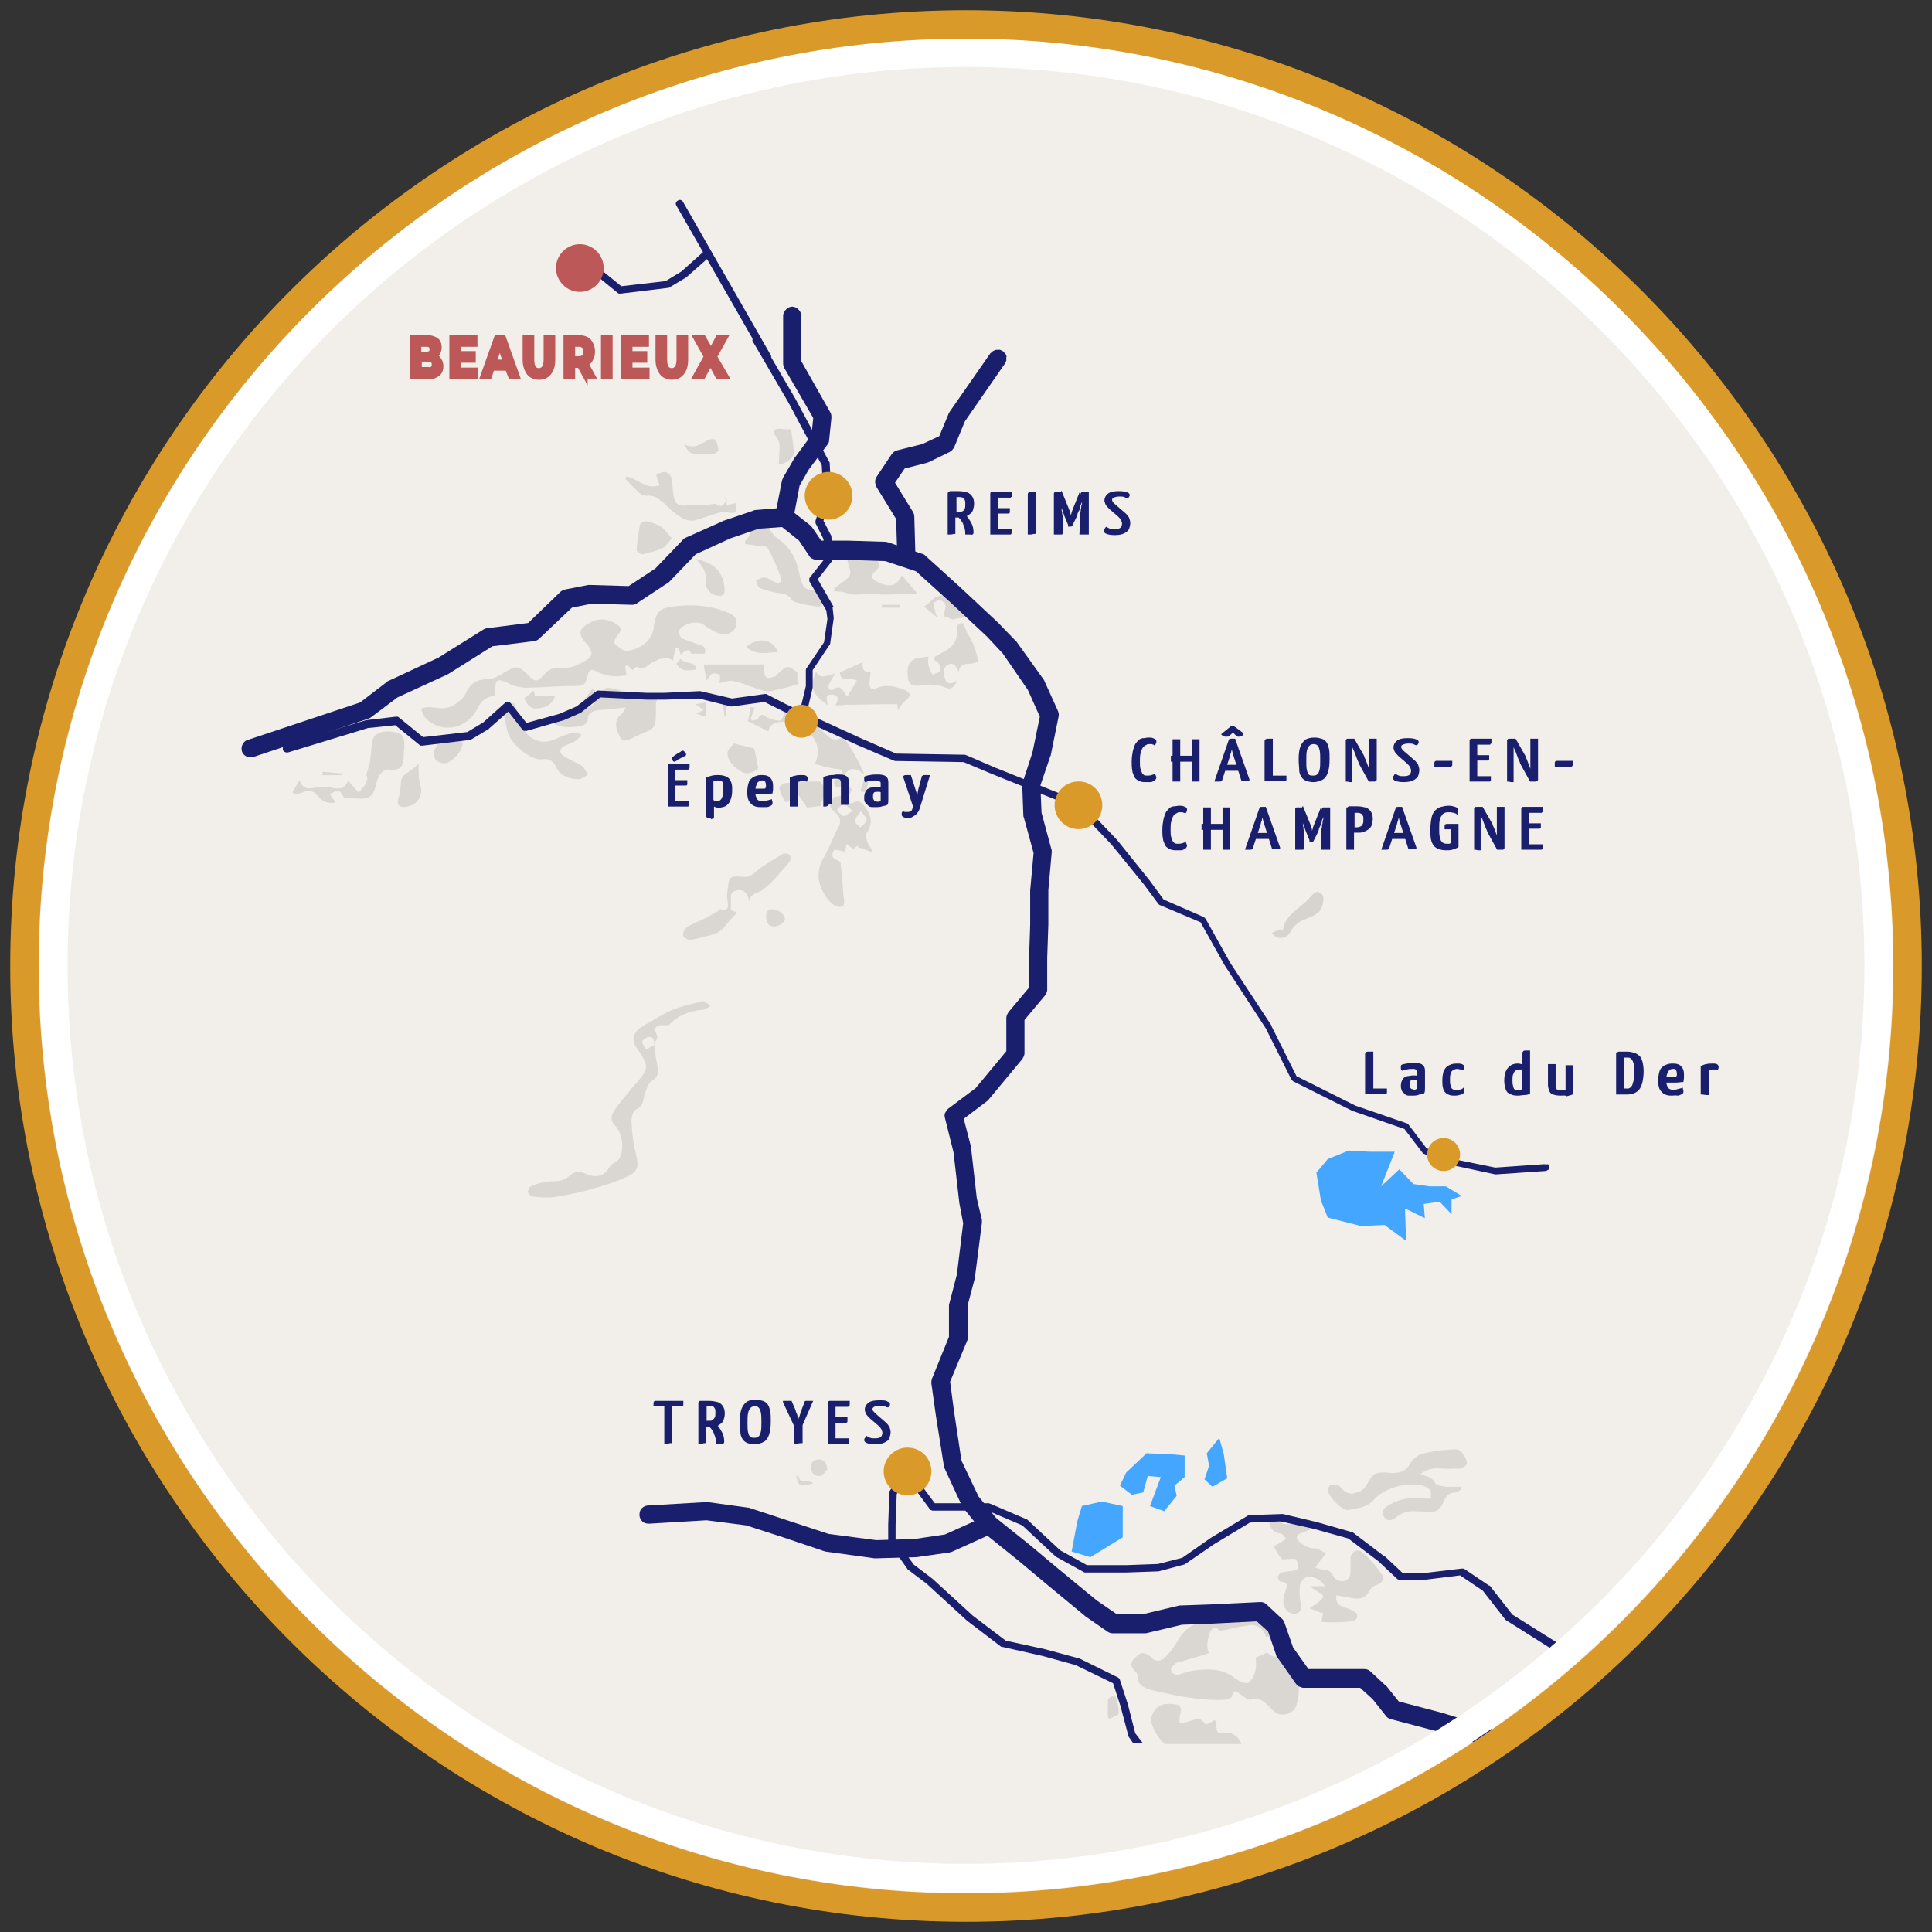
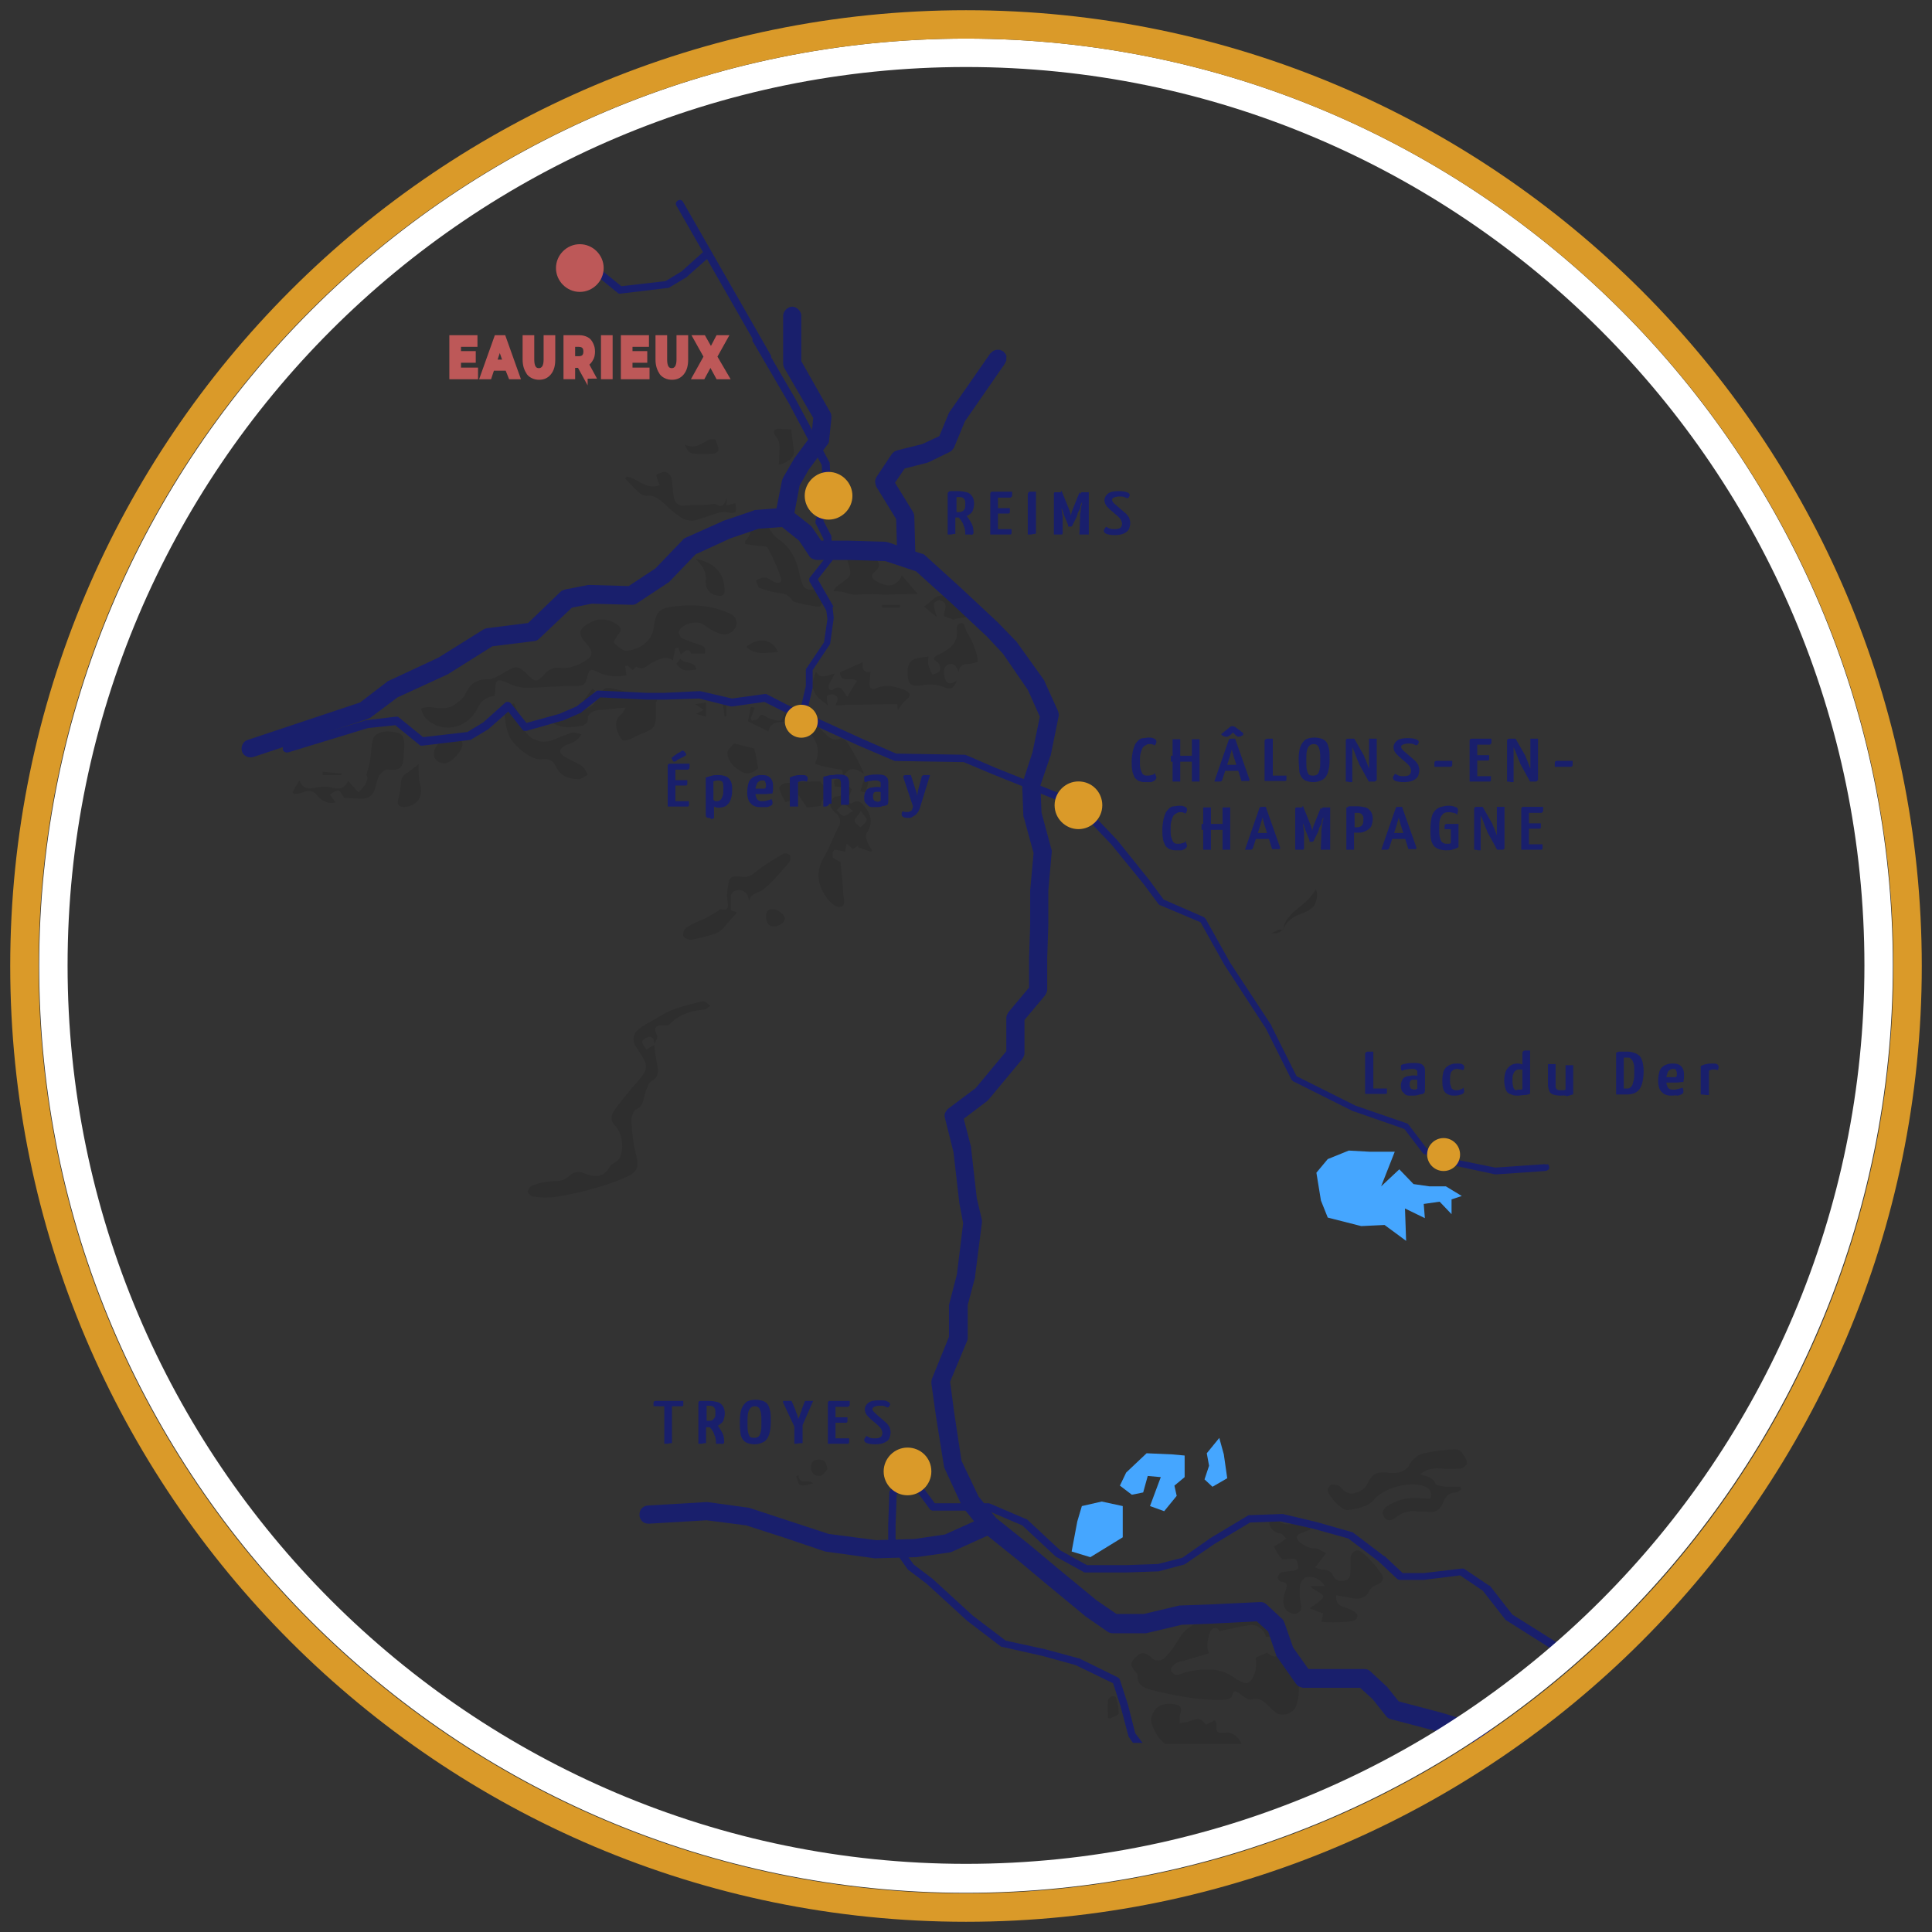
<svg xmlns="http://www.w3.org/2000/svg" version="1.1" id="Calque_1" x="0px" y="0px" viewBox="0 0 340.2 340.2" style="enable-background:new 0 0 340.2 340.2;" xml:space="preserve">
  <rect x="0" y="0" width="340.2" height="340.2" fill="#333333" stroke="none" />
  <style type="text/css">
	.st0{fill:#F2EEE9;}
	.st1{opacity:0.1;}
	.st2{opacity:0.11;}
	.st3{fill:#191F6C;}
	.st4{fill:#45A6FF;}
	.st5{fill:#DA9A29;}
	.st6{fill:#BD5858;}
	.st7{fill:#191F6C;stroke:#191F6C;stroke-width:0.25;stroke-miterlimit:10;}
	.st8{fill:#BD5858;stroke:#BD5858;stroke-width:0.75;stroke-miterlimit:10;}
	.st9{fill:#FFFFFF;}
</style>
  <g>
-     <circle class="st0" cx="170.1" cy="170.1" r="165.8" />
-   </g>
+     </g>
  <g class="st1">
    <path d="M128,107.8c-2.7-1.1-5.6-1.4-8.5-1.1c-3.3,0.3-4,0.7-4.4,3.9c-0.4,2.6-2.8,3.8-4.7,4c-0.7,0.1-1.6-0.8-2.3-1.4   c-0.1-0.1,0.4-1.1,0.8-1.5c0.6-0.7,0.5-1.2-0.2-1.7c-0.7-0.5-1.4-0.8-2.3-0.9s-1.7,0.1-2.4,0.5c-2.2,1.1-2.3,2-0.7,3.8   c0.2,0.2,0.3,0.3,0.4,0.5c0.7,0.9,0.6,1.7-0.4,2.3c-1.4,0.9-2.9,1.6-4.7,1.4c-0.5-0.1-1,0-1.5,0.2c-0.5,0.2-0.9,0.5-1.2,0.9   c-1.4,1.5-1.6,1.5-3.1,0c-1.5-1.5-2-1.5-3.8-0.4c-1,0.6-2.1,1.3-3.1,1.3c-2.1,0-3.2,0.9-4,2.7c-0.3,0.7-1.2,1.3-1.9,1.8   c-1.3,0.9-2.8,0.6-4.3,0.4c-0.6,0-1.1,0.1-1.6,0.3c0.2,0.5,0.4,1,0.7,1.5c2.8,3,7.4,2.2,9.3-1.6c0.3-0.6,0.7-1.2,1.2-1.5   c0.5-0.4,1.2-0.6,1.8-0.7c0-0.3,0.1-0.6,0.1-0.8c0-2.1,0.3-2.3,2.3-1.4c0.9,0.5,1.9,0.7,2.9,0.8c2.8,0,5.5-0.3,8.3-0.3   c2.1,0,2.3,0,2.8-1.9c0.2-0.9,0.5-1.2,1.5-0.7c1.6,0.9,3.5,1.1,5.3,0.7l-0.2-1.6l0.4-0.1l0.9,0.8c0.2-0.2,0.6-0.6,0.7-0.6   c1.2,0.8,1.9-0.3,2.7-0.7c1.2-0.6,2.4-1.3,3.7-0.4c0.1-0.8,0.3-1.4,0.4-2.1l0.5-0.2l0.5,1.3c0.9-1,1.5-1.1,1.8-0.2h2.4   c0.3-1.1-0.3-1.4-1-1.6c-1-0.3-2-0.7-3-1.1c-0.2-0.1-0.3-0.3-0.4-0.5c-0.1-0.2-0.2-0.4-0.2-0.6c0.3-1.4,3.3-2.2,4.4-1.3   c0.9,0.7,1.8,1.2,2.9,1.6c0.3,0.1,0.6,0.1,0.9,0.1c0.3,0,0.6-0.1,0.9-0.3c0.3-0.1,0.5-0.3,0.7-0.6c0.2-0.2,0.3-0.5,0.4-0.8   C129.8,108.6,128.9,108.2,128,107.8z" />
  </g>
  <g class="st1">
    <path d="M225.6,290.9c-1,1.5-1.9,0.5-2.5,0.1l-2,0.9c0.1,0.7,0.1,1.4,0,2.1c-0.2,0.9-0.6,1.9-1.3,2.3c-0.4,0.3-1.6-0.3-2.2-0.7   c-1.2-0.9-2.6-1.5-4.1-1.6c-1.9-0.1-3.9,0.1-5.7,0.8c-0.1,0.1-0.3,0.1-0.5,0.1c-0.2,0-0.3,0-0.5-0.1c-0.2-0.1-0.3-0.2-0.4-0.3   c-0.1-0.1-0.2-0.3-0.2-0.5c-0.1-0.3,0.5-0.8,0.8-1.1c0.4-0.2,0.8-0.4,1.3-0.4c1.5-0.5,3.1-0.9,4.6-1.4c-0.2-0.4-0.3-0.8-0.3-1.3   c0-0.9,0.2-1.7,0.5-2.5c0.4-0.7,1.2-1,1.7,0c0.1-0.1,0.3-0.2,0.4-0.2c1.6-0.3,3.1-0.7,4.7-0.9c0.3-0.1,0.7-0.1,1,0s0.7,0.2,0.9,0.4   c0.3,0.2,0.5,0.4,0.7,0.7c0.2,0.3,0.3,0.6,0.4,0.9h2.5c0.1-2.1-1.2-3.5-3.3-3.4c-3,0.1-5.9,0.3-8.9,0.5c-1.2,0-2.4,0.4-3.4,1   c-1,0.6-1.8,1.5-2.4,2.6c-0.6,1-1.3,2-2.2,2.9c-0.1,0.2-0.3,0.3-0.5,0.4c-0.2,0.1-0.4,0.2-0.7,0.2c-0.2,0-0.5,0-0.7-0.1   c-0.2-0.1-0.4-0.2-0.5-0.4c-1-0.9-1.8-1.1-2.6-0.3c-1.2,1.1-1.3,1.6-0.3,2.7c0.2,0.2,0.4,0.5,0.4,0.7c-0.1,1.8,1.2,2.2,2.5,2.6   c0.6,0.1,1.1,0.3,1.7,0.4c3.7,0.8,7.4,1.5,11.2,1.3c0.4,0,1.2-0.3,1.2-0.6c0.4-1.4,0.9-0.8,1.6-0.3c0.6,0.4,1.3,1,1.8,0.9   c1.5-0.5,2.4,0.4,3.3,1.3c0.3,0.4,0.7,0.7,1.1,1c0.3,0.2,0.6,0.3,1,0.3s0.7,0,1-0.1c0.3-0.1,0.6-0.3,0.9-0.5s0.5-0.5,0.6-0.8   c0.6-1.7,0.7-3.6,0.2-5.4C228.2,293.5,227.1,292,225.6,290.9z" />
  </g>
  <g class="st1">
    <path d="M239.8,273.3c-0.9-0.7-2,0-2,1.2c0,0.6,0,1.3,0,1.9c0,0.8,0,1.6-0.9,1.9c-0.4,0.2-0.9,0.1-1.3,0c-0.4-0.2-0.7-0.5-0.9-0.9   c-0.4-0.8-1-1-1.8-1c-0.5-0.1-0.9-0.2-1.3-0.4c0.3-0.4,0.6-0.8,0.9-1.2c0.3-0.4,0.7-0.9,1-1.3c-0.5-0.3-1-0.5-1.5-0.8   c-0.4-0.1-0.8,0-1.2-0.1c-0.7-0.2-1.4-0.6-2-1.1c-0.8-0.8-0.5-1.3,0.5-1.6c0.5-0.2,1-0.4,1.5-0.6c-0.9-1.8-1.2-1.9-2.7-1.2   c-0.4,0.2-0.9,0.3-1.4,0.3c-0.5,0-0.9-0.1-1.3-0.4c-0.3-0.2-0.6-0.3-1-0.4c-0.1,0-0.3,0-0.4,0c-0.1,0-0.3,0.1-0.4,0.2   c-0.1,0.2-0.1,0.6,0,0.8c0.1,0.4,0.4,0.7,0.7,1c0.3,0.2,0.7,0.4,1.1,0.4c0.4,0,0.7,0.6,1.1,0.9c-0.4,0.3-0.7,0.5-1.1,0.8   c-0.4,0.2-0.7,0.4-1.1,0.6c0.4,0.8,0.8,1.5,1.4,2.2c0.2,0.2,0.9,0,1.4,0c0.4,0,0.9-0.1,1.1,0.1c0.3,0.4,0.4,1,0.4,1.5   c0,0.2-0.6,0.5-0.9,0.5c-0.7,0.1-1.4,0.1-2.1,0.3c-0.2,0.1-0.3,0.2-0.4,0.4c-0.1,0.1-0.2,0.3-0.2,0.5c0,0.2,0.3,0.7,0.5,0.7   c1.5,0.1,1.1,0.9,0.8,1.8c-0.4,1.2-0.6,2.4,0.4,3.4c0.2,0.2,0.5,0.3,0.8,0.4c0.3,0.1,0.6,0.1,0.8,0c0.6-0.2,1-0.7,0.8-1.6   c-0.3-1.1-0.3-2.2-0.2-3.3c0.1-0.6,0.7-1.4,1.2-1.5c1.3-0.2,2.4,0.4,3.2,1.6h-2.5c0.1,0.2,0.3,0.4,0.5,0.5c0.3,0.2,0.5,0.3,0.8,0.5   c1.1,0.6,1.2,0.9,0.2,1.7c-0.5,0.4-1,0.7-1.7,1.2c1.2,0.5,1.8,0.7,2.4,0.9c-0.1,0.5-0.2,0.9-0.3,1.5c1.4,0.1,2.7,0.1,4.1,0   c0.8-0.1,2.3,0,2.2-1.2c0-0.5-1.4-1.1-2.3-1.4c-1.1-0.3-1.5-0.9-1.4-2.1c1,0.2,1.8,0.3,2.7,0.5c1.4,0.3,2.5,0,3.2-1.4   c0.3-0.5,0.8-0.8,1.4-1c1-0.4,1.1-1.2,0.7-1.8C242.2,275.6,241.1,274.4,239.8,273.3z" />
  </g>
  <g>
    <path d="M115.2,184.1C115.2,184.1,115.2,184.1,115.2,184.1L115.2,184.1C115.2,184.1,115.2,184.1,115.2,184.1z" />
  </g>
  <g class="st1">
    <path d="M118.7,177.7c-1.8,0.7-3.5,1.9-5.2,2.8c-2.1,1.2-2.5,2.5-1.2,4.3c2,3,2,3.3-0.4,6.1c-0.3,0.3-0.6,0.6-0.8,0.9   c-1,1.2-2,2.4-2.9,3.7c-0.6,0.8-0.8,1.8,0.1,2.7c1.3,1.3,1.7,4.3,0.7,5.9c-0.4,0.5-1.3,0.8-1.6,1.3c-1.1,2-2.7,2-4.5,1.2   c-0.4-0.2-0.9-0.3-1.4-0.2c-0.5,0.1-0.9,0.3-1.3,0.7c-0.8,0.8-1.8,0.9-3,0.9c-1.2,0.1-2.4,0.3-3.5,0.8c-0.2,0.1-0.4,0.2-0.5,0.4   c-0.1,0.2-0.2,0.4-0.3,0.6c0.1,0.2,0.2,0.4,0.4,0.6c0.2,0.2,0.4,0.3,0.6,0.3c1.2,0.2,2.5,0.2,3.7,0.1c2.3-0.4,4.6-0.8,6.8-1.5   c2-0.5,4-1.2,6-2.1c2-0.9,2.1-1.9,1.6-3.9c-0.5-1.9-0.7-3.8-0.8-5.7c-0.1-0.7,0.3-2,0.7-2.2c1.5-0.6,1.3-1.8,1.7-2.9   c0.3-0.8,0.5-1.7,1.1-2.1c1.3-0.8,1.3-1.7,1-3c-0.2-1.1-0.4-2.3-0.5-3.4l0,0c0,0,0,0,0,0c0,0,0,0,0,0l-1.4,0.8   c-0.3-0.5-0.7-0.9-0.7-1.4c0-0.3,0.7-0.7,1.1-0.8c0.9-0.1,1,0.6,1,1.3l0,0c0.2-0.5,0.7-1.2,0.5-1.6c-0.3-0.6-0.6-1.2,0-1.6   c0.5-0.3,1.2-0.1,2.1-0.2c1.4-1.6,3.5-2.5,6-2.7c0.4,0,0.9-0.4,1.3-0.7c-0.5-0.3-1-0.9-1.4-0.8   C122.1,176.7,120.4,177.1,118.7,177.7z" />
  </g>
  <g class="st1">
    <path d="M256.1,255.2c-1.8,0.1-3.6,0.3-5.3,0.7c-0.6,0.1-1.2,0.4-1.6,0.8c-0.5,0.4-0.9,0.9-1.1,1.4c-0.4,0.6-1.1,1-1.8,1.2   c-0.7,0.1-1.4,0.1-2.1,0c-2.1-0.1-2.5,0.2-3.5,2.1c-0.4,0.7-1,1.2-1.8,1.4c-1.2,0.5-2.1,0-2.9-1c-0.2-0.2-0.4-0.3-0.7-0.3   c-0.2-0.1-0.5-0.1-0.7-0.1c-0.2,0-0.4,0.1-0.5,0.3c-0.1,0.1-0.2,0.3-0.3,0.5c-0.2,1,2.5,3.9,3.6,3.7c1.7-0.3,3.5-0.5,4.7-2   c1.8-2,6.2-3.1,8.7-2.2c0.9,0.3,1.4,0.9,1.1,2.2c-0.8,0-1.7-0.1-2.5-0.1c-1.8-0.1-3.6,0.4-5.1,1.4c-0.6,0.4-1.2,1-0.6,1.9   c0.9,1.2,1.8,0.3,2.5-0.2c0.9-0.6,2-0.9,3-0.8c0.7,0.1,1.4,0,2.2,0.1c1.3,0.2,2.2-0.3,2.7-1.6c0.4-1,1-1.8,2.2-1.8   c0.3,0,0.6-0.3,1-0.5l-0.1-0.5c-0.9,0-1.7,0-2.6,0c-0.6-0.1-1.7-0.2-1.8-0.5c-0.5-1.2-1.5-1.3-2.7-1.7c1.3-1.1,2.6-1.1,3.9-1   c1.1,0.1,2.2,0,3.2,0c0.4-0.1,1.1-0.6,1.1-0.9c0-0.6-0.3-1.2-0.7-1.6C257.3,255.4,256.7,255.2,256.1,255.2z" />
  </g>
  <g class="st1">
    <path d="M152.6,146.7c1.1-1.6,0.9-3-0.2-4.5c-0.6-0.8-1.2-1.5-2.3-0.8c-0.2,0.1-0.5,0-1-0.1c0.3-0.9,0.6-1.6,0.9-2.3   c-0.6-0.8-2.2-1.3-1.2-2.7c1-1.5,2.1-0.8,3.4,0c-0.9-2-1.9-3.9-3.1-5.7c-0.2-0.3-0.9-0.7-1.1-0.6c-1.5,0.7-2.2-0.4-3.1-1.2   c-0.7-0.7-1.4-1.9-2.6-0.5c-0.1,0.1-0.4,0.1-0.4,0.1c1.9,1.7,2.7,3.6,1.6,6.1c0.7,0.2,1.2,0.4,1.7,0.5c0.5,0.1,0.9,0.2,1.4,0.3   c0.5,0.1,1.2,0.1,1.6,0.3c0.1,0.2,0.2,0.4,0.2,0.6c0,0.2,0,0.4-0.1,0.6c-0.5,0.3-1,0.5-1.5,0.6l0.2,1.1c0.6,0,1.1,0.1,1.6,0.3   c0.2,0.1,0.2,1.1,0.1,1.1c-0.6,0.2-1.2,0.4-1.8,0.4c-1,1.3-1,1.7,0.2,2.8c0.4,0.3,0.7,0.7,0.8,1.2c0.1,0.5,0,1-0.3,1.4   c-0.9,1.7-1.5,3.5-2.5,5.2c-1.6,2.7-1.1,5.2,0.7,7.5c0.5,0.6,1.4,1.4,2.1,1.3c1.1-0.1,0.7-1.4,0.6-2.1c-0.1-2-0.3-3.9-0.5-5.8   c-0.5-0.3-1.1-0.5-1.4-0.9c0-0.2,0-0.4,0-0.7c0.1-0.2,0.2-0.4,0.3-0.6c0.7,0.1,1.3,0.2,1.9,0.4c0.1-0.4,0.1-0.8,0.3-1.4l1.1,0.9   l0.9-0.6l0,0.3l2.3,0.8l0.2-0.3c-0.3-0.4-0.6-0.8-0.8-1.3C152.6,148,152.3,147.1,152.6,146.7z M148.6,143.7c-0.5-0.1-0.9-0.7-1.3-1   c0.4-0.4,0.8-1,1.3-1c0.3-0.1,0.8,0.5,1.6,1.1C149.4,143.2,149,143.7,148.6,143.7z M151.5,145.7c-0.4-0.4-1-0.8-1-1.2   c0-0.4,0.6-0.9,1.1-1.7c0.5,0.8,1.1,1.3,1,1.6C152.5,144.9,151.9,145.3,151.5,145.7z" />
  </g>
  <g class="st1">
    <path d="M216,305.1c-1.8,0.1-1.8,0.1-1.8-1.6c0-0.2-0.2-0.4-0.3-0.6c-0.5,0.3-1,0.5-1.5,0.8c-1.2-1.3-1.2-1.2-3.3-0.5   c-0.5,0.1-0.9,0.2-1.4,0.2c0-0.5,0-1,0.1-1.5c0.4-1.1,0.1-1.7-1-1.8c-0.6-0.1-1.2-0.1-1.8,0c-0.4,0.1-0.8,0.2-1.1,0.5   c-0.3,0.2-0.6,0.5-0.8,0.9c-0.2,0.4-0.3,0.7-0.4,1.1c0,0.4,0,0.8,0.2,1.2c0.5,1.3,1.2,2.5,2.3,3.3h13.4   C218.3,306,217,305,216,305.1z" />
  </g>
  <g class="st1">
    <path d="M109,121.5c-2.5-0.6-2.5-0.7-3.8,1.5c-0.6,1.1-1.4,1.9-2.8,1.9c-2,0-3.7,0.5-4.9,2.5c1.6,0.9,3.3,0.7,4.9,0.4   c0.2,0,0.4-0.1,0.5-0.2s0.3-0.2,0.4-0.3c0.1-0.1,0.2-0.3,0.2-0.5c0-0.2,0.1-0.4,0-0.5c0-0.3,0.5-0.8,0.9-1c0.5-0.2,1-0.3,1.6-0.3   c1.3-0.1,2.6-0.3,4.2-0.4c-0.4,0.6-0.5,0.9-0.7,1.1c-1.2,0.9-1.2,2-0.7,3.3c0.7,1.6,0.8,1.7,2.5,1c0.4-0.2,0.8-0.4,1.2-0.6   c3-1.2,3-1.2,3-4.5c0-0.4,0-0.7,0-1.1c0.1-0.3,0.2-0.6,0.4-0.9c-0.4-0.1-0.9-0.1-1.4-0.2C112.8,122.1,110.9,122,109,121.5z" />
  </g>
  <g class="st1">
    <path d="M143.9,104c-0.3-0.1-0.6-0.2-0.9-0.2c-1,0.1-1.5-0.3-1.8-1.2c-0.1-0.4-0.3-0.9-0.4-1.3c-0.4-2.5-1.5-4.8-3.5-6.2   c-1.5-1-2-2.2-2.5-3.7c0,0,0-0.1,0-0.1c-0.4-0.3-0.7-0.6-1.1-0.9c-0.5,0.7-2.1,0.3-1.7,1.8c0.2,0.5,0.2,1.1,0.1,1.7   c-0.2,0.5-0.5,1-0.9,1.4l0,0.5c0.7,0.1,1.5,0.2,2.2,0.3c0.6,0.1,1.6,0,1.8,0.4c0.9,1.7,1.7,3.4,2.3,5.2c0.3,0.9-0.4,1.1-1.1,0.8   c-0.6-0.2-1.1-0.8-1.7-0.8c-0.5-0.1-1.1,0.3-1.6,0.5c0.2,0.4,0.3,1.1,0.6,1.3c1,0.4,2.1,0.7,3.2,0.9c1,0.1,1.9,0.2,2.5,1.2   c0.2,0.3,0.5,0.4,0.9,0.5c1.1,0.3,2.2,0.5,3.4,0.7c0.2,0,0.3,0,0.5,0s0.3-0.1,0.4-0.2c0.1-0.3,0.2-0.6,0.2-0.9   c0-0.3-0.1-0.6-0.3-0.8C144.4,104.3,144.2,104.1,143.9,104z" />
  </g>
  <g class="st1">
    <path d="M69.9,129c-1.9-0.5-3.8-0.1-4.2,1.1c-0.4,1.3-0.3,2.8-0.6,4.2c-0.2,0.8-0.4,1.5-0.6,2.2c0.5,0.4,0,1.9-1.4,3l-1.8-2   c-0.6,1.4-1.5,1.6-3.3,1.1c-0.5-0.1-1.1-0.1-1.6,0c-1.3,0-2.8,1-3.7-1.2l-1.2,2.1l0.3,0.3c0.6,0,1.1-0.1,1.6-0.3   c0.9-0.4,1.7-0.3,2.3,0.4c1,1.3,2.2,1.7,3.4,1.4l-1-1.4c0.5-0.3,1-0.7,1.5-0.7c0.3,0,0.6,0.7,1,1.3c0.6,0,1.4,0.1,2.2,0.1   c2.1,0.2,2.9-0.3,3.4-2.3c0.1-0.6,0.3-1.2,0.6-1.8c0.4-0.5,1-1.1,1.5-1c2.3,0.3,2.8-0.5,2.8-2.8c0-0.4,0.1-0.8,0.1-1.2   C71.2,130.4,71.2,129.3,69.9,129z" />
  </g>
  <g class="st1">
    <path d="M159.3,121.5c-1.6-0.6-3.2-1.1-5-0.3c-0.8,0.4-1.3-0.1-1.2-1c0.1-0.6,0.1-1.2,0.2-1.9c-1.3,0.2-1.5-0.6-1.4-1.7   c-1.3,0.6-2.7,1.2-4,1.8c0.1,2,2,0.7,3,1.5c-0.6,0.9-1.1,1.8-1.7,2.8c-0.8-1-1.1-2.4-2.6-1.2c-0.1,0.1-0.5,0-0.6-0.2   c-0.1-0.1-0.1-0.2-0.1-0.3c0-0.1,0-0.2,0-0.3c0.3-0.7,0.7-1.3,1.1-2.1c-1.2,0.2-2.4,1.2-3.3-0.3c-1.2,2.6-0.7,4,2.1,5.9   c-0.2-0.5-0.2-1-0.2-1.6c0-0.2,0.8-0.4,1.1-0.3c1.2,0.3,0.8,1.1,0.4,1.9c0.6,0,1.2,0,1.7-0.1c2.6,0,5.3-0.1,7.9-0.1   c0.4,0,0.9,0,1.3,0l0.1,1.1c0.2-0.4,0.5-0.8,0.8-1.2c0.4-0.5,1.1-0.9,1.2-1.3C160.5,122.3,159.8,121.7,159.3,121.5z" />
  </g>
  <g class="st1">
    <path d="M138.6,150.3c-0.2,0-0.4,0-0.6,0c-1.4,0.8-2.7,1.6-4,2.5c-1,0.7-1.7,1.7-3.1,1.6c-2.5-0.2-2.5-0.1-2.8,2.4   c-0.1,0.6-0.1,1.2,0,1.7c0.1,1,0.4,2-1.3,1.6c-0.1,0-0.3,0.3-0.5,0.4c-0.7,0.4-1.4,0.8-2.1,1.2c-1.1,0.5-2.2,0.9-3.3,1.6   c-0.2,0.2-0.4,0.4-0.5,0.7c-0.1,0.3-0.1,0.5-0.1,0.8c0.1,0.2,0.3,0.4,0.6,0.5c0.2,0.1,0.5,0.2,0.8,0.2c1.5-0.3,3.1-0.7,4.5-1.2   c0.4-0.2,0.8-0.5,1.1-0.8c0.8-0.9,1.5-1.8,2.3-2.6c0.1-0.1,0.1-0.2,0.1-0.3l-1-0.3c0-0.9,0-1.7,0-2.4c0-0.2,0-0.3,0.1-0.5   c0.1-0.1,0.2-0.3,0.3-0.4c1.5-0.7,2.6,0,2.8,1.7c0.3-1.5,1.6-1.4,2.4-2c1.8-1.4,3.2-3.2,4.7-4.9c0.1-0.2,0.2-0.4,0.2-0.6   c0-0.2,0-0.4-0.1-0.6C139,150.5,138.8,150.4,138.6,150.3z" />
  </g>
  <g class="st1">
    <path d="M102.5,134.9c-0.9-0.6-2-1-3-1.6c-1.2-0.7-1.1-1.5,0.2-2.1c0.5-0.2,1.1-0.4,1.6-0.7c0.4-0.3,0.8-0.7,1.1-1.2   c-0.6-0.1-1.2-0.4-1.7-0.3c-1.1,0.4-2.2,0.8-3.3,1.3c-0.5,0.2-1.1,0.3-1.7,0.3c-0.6,0-1.1-0.2-1.6-0.4c-0.5-0.2-1-0.6-1.3-1   c-0.4-0.4-0.7-0.9-0.8-1.4c-0.4-1.3-0.9-2.6-1.5-4c-1.4,0.7-1.8,1.5-1.6,2.6c0.1,0.9,0.3,1.9,0.6,2.8c0.6,1.9,4.1,4.8,5.9,4.5   c1.5-0.2,2.1,0.4,2.6,1.5c0.8,1.5,2.3,2,3.9,2c0.5,0,1.1-0.5,1.6-0.8C103.2,135.8,102.9,135.2,102.5,134.9z" />
  </g>
  <g class="st1">
    <path d="M170.6,111.9c-0.2-0.3-0.4-0.6-0.5-1c-0.2-0.4-0.3-0.7-0.4-1.1c-0.9-0.3-1.3,0.4-1.2,1c0.3,2.6-1.5,3.6-3.3,4.5   c-0.9,0.5-1.1,0.7-0.1,1.3c0.2,0.2,0.3,0.4,0.4,0.7c0.1,0.3,0.1,0.5,0,0.8c-0.1,0.3-0.8,0.5-1.3,0.7c-0.3-0.5-0.5-1-0.7-1.6   c-0.1-0.5-0.1-1,0-1.6c-0.8,0.1-1.4,0.2-2,0.3c-1.5,0.4-1.9,1.5-1.6,3.6c0.2,1.4,1.3,1.3,2.3,1.2c1.5-0.3,3-0.2,4.3,0.4   c1,0.4,1.6-0.1,2-1.3c-1,0.8-1.8,0.7-2.1-0.3c-0.2-0.8-0.5-2,0.6-2.5c1-0.4,1.5,0.4,1.8,1.4c0.1-1.1,0.7-1.5,1.7-1.5   c0.6,0,1.7-0.3,1.7-0.5c-0.1-0.8-0.3-1.6-0.6-2.3C171.4,113.3,171,112.6,170.6,111.9z" />
  </g>
  <g class="st1">
    <path d="M154.4,102.4c-0.8-0.4-1.2-1-0.4-1.7c0.5-0.5,1.1-0.9,0.6-1.8c-0.5-0.9-0.8-2-2.2-1.8c-0.6,0.1-1.2,0-1.8,0   c-1.4,0-1.7,0.5-1.3,1.9c0.7,2.3,0.7,2.3-1.2,3.7c-0.4,0.3-0.7,0.5-1,0.8c-0.1,0.2-0.3,0.4-0.3,0.6c0.5,0,1,0.1,1.5,0.1   c0.7,0.2,1.3,0.4,2,0.5c1.1,0,2.3-0.1,3.4-0.1c0.7,0,1.3,0.1,2,0.1c1.4,0,2.9-0.1,4.3-0.1c0.5,0,0.9,0,1.6,0l-2.8-3.3   C157.8,103.6,156.1,103.3,154.4,102.4z" />
  </g>
  <g class="st1">
    <path d="M127.9,89l0.1-1.4c-0.5,1.6-1,1.8-2.1,1.1c-0.8,0.1-1.3,0.2-1.7,0.2c-1.1,0-2.2,0-3.4,0.1c-1.2,0.2-1.9-0.3-2.1-1.3   c-0.3-1.2-0.2-2.4-0.5-3.6c-0.1-0.2-0.2-0.5-0.4-0.6c-0.2-0.2-0.4-0.3-0.6-0.4c-0.6,0-1.1,0.2-1.6,0.5c-0.1,0.1,0.2,0.8,0.3,1.2   c0.1,0.2,0.2,0.4,0.3,0.6c-2.4,1-3.9-1.2-5.9-1.5l-0.2,0.4c0.8,0.8,1.6,1.7,2.5,2.5c0.3,0.3,0.7,0.5,1.2,0.5   c1.4-0.2,2.2,0.6,3.1,1.3c0.9,0.9,1.9,1.8,3,2.5c0.6,0.4,1.3,0.6,2.1,0.6c1.4-0.3,2.8-0.9,4.2-1.3c0.6-0.2,1.2-0.3,1.8-0.2   c1.6,0.3,1.8,0.1,1.5-1.6L127.9,89z" />
  </g>
  <g class="st1">
-     <path d="M140.4,118.4c-1.7-1.3-1.7-1.3-3.5,0.3c-0.1,0.1-0.2,0.3-0.4,0.4c-0.5,0.1-1.1,0.4-1.5,0.2c-0.3-0.1-0.4-0.8-0.5-1.2   c0-0.4-0.1-0.7,0-1.1h-10.6c0.2,1.1,0.3,2,0.5,2.8c0.5-0.5,0.7-1.1,1.1-1.2c0.4-0.1,1.2,0.1,1.3,0.4c0,0.4,0,0.9-0.2,1.3   c0.7-0.1,1.6-0.5,2.4-0.4c1.3,0.2,2.5,0.8,3.8,1.2c0.9,0.3,1.9,0.7,2.8,0.6c1.7-0.3,3.5-0.8,5.1-1.3l-0.3-0.4L140.4,118.4z" />
-   </g>
+     </g>
  <g class="st1">
    <path d="M138.3,137.9c-0.4,0-1.1,0.6-1.1,0.8c0.2,0.9,0.6,1.7,1.1,2.5c0.1,0.1,0.9-0.2,1.4-0.4c0.3-0.2,0.7-0.5,0.9-0.8l1.5,2.2   l2.5-0.3c0-0.2,0-0.8,0.2-1c1.4-1.4,0.4-2.4-0.4-3.3C142.2,137.6,140.3,137.7,138.3,137.9z" />
  </g>
  <g class="st1">
-     <path d="M116.5,92.8c-0.8-0.5-1.7-0.8-2.6-1c-0.4-0.1-1.2,0.3-1.2,0.6c-0.3,1.5-0.5,3-0.6,4.5c0,0.2,0.7,0.7,1,0.7   c1.2-0.2,2.4-0.6,3.6-1.1c0.6-0.3,0.9-1,1.6-1.7C117.5,93.9,117.1,93.2,116.5,92.8z" />
-   </g>
+     </g>
  <g class="st2">
-     <path d="M230.5,158.2c-1.6,1.8-4.2,2.8-4.6,5.6c-0.4-0.1-0.6-0.2-0.7-0.1c-0.4,0.2-0.9,0.4-1.3,0.6c0.4,0.3,0.7,0.7,1.1,0.8   c0.4,0.1,0.9,0.1,1.3-0.1c0.4-0.2,0.7-0.5,0.9-0.9c0.6-1.1,1.6-1.9,2.8-2.3c0.8-0.3,1.5-0.6,2.1-1.1c0.8-0.5,1.3-2.8,0.6-3.3   C231.8,156.5,231.1,157.6,230.5,158.2z" />
+     <path d="M230.5,158.2c-1.6,1.8-4.2,2.8-4.6,5.6c-0.4-0.1-0.6-0.2-0.7-0.1c-0.4,0.2-0.9,0.4-1.3,0.6c0.4,0.1,0.9,0.1,1.3-0.1c0.4-0.2,0.7-0.5,0.9-0.9c0.6-1.1,1.6-1.9,2.8-2.3c0.8-0.3,1.5-0.6,2.1-1.1c0.8-0.5,1.3-2.8,0.6-3.3   C231.8,156.5,231.1,157.6,230.5,158.2z" />
  </g>
  <g class="st1">
    <path d="M73.8,137.2c-0.1-0.9-0.1-1.9-0.1-2.7c-0.6,0.6-1.3,1.1-2,1.6c-0.3,0.1-0.6,0.4-0.8,0.7c-0.2,0.3-0.3,0.7-0.3,1.1   c-0.1,1-0.2,1.9-0.5,2.9c-0.2,0.9,0.1,1.3,1.1,1.3c2.4-0.2,3.5-2,2.7-4.3C73.8,137.5,73.8,137.4,73.8,137.2z" />
  </g>
  <g class="st1">
    <path d="M129.2,130.9c-0.2,0.4-1.2,1.1-1.1,1.8c0.1,1.5,1.3,2.5,2.5,3.2c1.1,0.6,2.1,0.1,2.9-0.6c-0.2-1.2-0.4-2.4-0.7-3.5   L129.2,130.9z" />
  </g>
  <g class="st1">
    <path d="M80.9,130c-0.2-0.2-0.5-0.3-0.8-0.4c-1.3-0.3-3.2,1.2-3.6,2.5c-0.4,1.3,0.4,2.3,1.8,2.3c1.2,0,3.5-2.5,3.1-3.7   C81.3,130.5,81.2,130.2,80.9,130z" />
  </g>
  <g class="st1">
    <path d="M164.3,105.5c-0.5,0.5-1,0.9-1.6,1.3c0.6,0.5,1.4,1.2,2.3,1.9c-0.3-0.8-0.5-1.6-0.6-2.4c0-0.2,0.8-0.7,1.1-0.6   c1.8,0.5,0.6,1.9,0.7,2.8l1.9,0.7L168,109l2.5-0.4c-0.8-1.1-1.5-2.1-2.3-3.1C167.4,104.6,165.2,104.6,164.3,105.5z" />
  </g>
  <g class="st1">
    <path d="M122.5,98.4c0.5,0.5,0.9,1,1.3,1.6c0.3,0.6,0.5,1.2,0.5,1.9c-0.2,1.6,0.5,2.8,2.2,3c0.8,0.1,1.1-0.2,1.1-1   C127.5,100.9,125.9,99.1,122.5,98.4z" />
  </g>
  <g class="st1">
    <path d="M137.4,75.5c-1.2-0.1-1.4,0.6-0.8,1.3c1,1.2,0.6,2.4,0.6,3.7c0,0.4,0,0.9-0.1,1.3c1.3-0.1,2.7-1.2,2.7-2.1   c-0.1-1.3-0.3-2.6-0.5-4.1C138.8,75.6,138.1,75.6,137.4,75.5z" />
  </g>
  <g class="st1">
    <path d="M124.9,77.4c-1.3,0.6-2.4,1.8-4.3,0.9c0.4,1.2,1,1.6,1.8,1.6c1.1,0.1,2.2,0,3.2,0c0.3,0,0.9-0.4,0.9-0.6   c0-0.6-0.2-1.2-0.5-1.8C126,77.3,125.3,77.3,124.9,77.4z" />
  </g>
  <g class="st1">
    <path d="M137.4,126.9c-0.8,0-1.5-0.2-2.2-0.5c-0.7-0.4-1.1-1-1.7,0.1c-0.1,0.3-0.8,0.3-1.1,0.4l-0.2-0.4c0.2-0.6,0.5-1.2,0.7-1.9   l-0.7-0.1c-0.2,0.9-0.3,1.7-0.5,2.5l3.6,1.8c0.4-1.9,2.1-1.7,4.1-1.7c-0.5-0.7-0.9-1.2-1.2-1.6   C137.9,126.3,137.6,126.9,137.4,126.9z" />
  </g>
  <g class="st1">
-     <path d="M94,121.6c-0.6,0.5-1.2,1-1.7,1.4c0.9,1.7,1.4,2,3.2,1.6c0.5-0.1,1-0.4,1.4-0.7c0.4-0.4,0.7-0.8,0.8-1.3h-3.5L94,121.6z" />
-   </g>
+     </g>
  <g class="st1">
    <path d="M131.4,113.9c1.7,1.6,3.7,1,5.6,0.9C136,112.5,133.6,112.1,131.4,113.9z" />
  </g>
  <g class="st1">
    <path d="M136.1,160.1c-0.9,0-1.2,0.4-1.2,1.2c0,1.3,0.5,2,1.8,1.8c0.3-0.1,0.6-0.2,0.9-0.4c0.3-0.2,0.5-0.5,0.6-0.8   C138.4,161.2,137,160.1,136.1,160.1z" />
  </g>
  <g class="st1">
    <path d="M195.1,299.5c-0.1,1,0,2,0,3c0.3,0.1,0.4,0.2,0.4,0.1c0.5-0.3,1.5-0.6,1.5-0.9c0-1-0.2-1.9-0.5-2.8   C196.2,298.4,195.1,298.8,195.1,299.5z" />
  </g>
  <g class="st1">
    <path d="M144.2,257c-0.9,0-1.4,0.4-1.4,1.4c0,0.2,0,0.4,0.1,0.6c0.1,0.2,0.2,0.4,0.3,0.5c0.1,0.1,0.3,0.2,0.5,0.3   c0.2,0.1,0.4,0.1,0.6,0.1c0.5,0,1-0.7,1.4-1.2C145.5,257.5,145.2,257,144.2,257z" />
  </g>
  <g class="st1">
    <path d="M119.8,116l-0.7,0.9c0.9,1.2,1.4,1.3,3.5,1C122.4,116.3,120.6,117,119.8,116z" />
  </g>
  <g class="st1">
    <path d="M123.9,125l-1.3,0.7l1.7,0.5v-2.5l-1.9,0.3C123.1,124.4,123.4,124.7,123.9,125z" />
  </g>
  <g class="st1">
    <path d="M151.5,139.3c0.3,0.1,0.6,0.2,0.9,0.2c0.2-0.6,0.4-1.2,0.5-1.8l-0.8-0.3C151.9,138.1,151.7,138.7,151.5,139.3z" />
  </g>
  <g class="st1">
    <polygon points="155.3,107 158.4,107 158.5,106.5 155.3,106.5  " />
  </g>
  <g class="st1">
    <path d="M140.6,259.7l-0.4,0.3c0.2,0.5,0.4,1.4,0.7,1.5c0.6,0.2,1.4-0.1,2.3-0.3C142.3,260.3,140.7,261.7,140.6,259.7z" />
  </g>
  <g class="st1">
    <path d="M127.6,126.2l0.3-0.1v-2.4l-0.7,0.1C127.4,124.6,127.5,125.4,127.6,126.2z" />
  </g>
  <g class="st1">
    <polygon points="102.8,123.3 103.3,123.8 104.8,121.6 104.3,121.3  " />
  </g>
  <g class="st1">
    <polygon points="56.8,136.5 60.1,136.5 60.2,136.2 56.8,135.9  " />
  </g>
  <g>
    <path class="st3" d="M271.9,205l-8.6,0.6l-6.4-1.3l-5.7-2.1l-3.2-4.2c-0.1-0.1-0.2-0.2-0.3-0.2l-9-3.1l-10.4-5.2l-4.4-8.8   c0,0,0,0,0-0.1l-7.3-11.1l-4.3-7.7c-0.1-0.1-0.2-0.2-0.3-0.3l-7.1-3.1l-2.5-3.4l-5.7-7.1c0,0,0,0,0,0l-6.2-6.5   c-0.1-0.1-0.1-0.1-0.2-0.2l-15-6l-5.1-2.2c-0.1,0-0.2-0.1-0.3-0.1l-12.1-0.2l-6.2-2.7l-8.3-3.8l-4.7-2.1l-3.5-1.8   c-0.1-0.1-0.3-0.1-0.4-0.1l-5.8,0.8l-5.6-1.3c-0.1,0-0.1,0-0.2,0L117,122l-3.1,0l-8.5-0.4c-0.2,0-0.3,0-0.4,0.1l-3.5,2.7l-3,1.3   l-5.8,1.6l-2.7-3.4c-0.1-0.1-0.1-0.1-0.2-0.2c-0.1,0-0.2-0.1-0.3-0.1c-0.1,0-0.2,0-0.3,0c-0.1,0-0.2,0.1-0.2,0.1l-3.9,3.5l-2.8,1.7   l-7.8,0.9l-4.3-3.5c-0.1-0.1-0.2-0.1-0.2-0.1c-0.1,0-0.2,0-0.3,0l-5.1,0.6c0,0-0.1,0-0.1,0l-14.2,4.3c-0.1,0-0.2,0.1-0.2,0.1   c-0.1,0.1-0.1,0.1-0.2,0.2c0,0.1-0.1,0.2-0.1,0.3c0,0.1,0,0.2,0,0.3c0,0.1,0.1,0.2,0.1,0.2c0.1,0.1,0.1,0.1,0.2,0.2   c0.1,0,0.2,0.1,0.3,0.1c0.1,0,0.2,0,0.3,0l14.1-4.3l4.8-0.5l4.3,3.5c0.1,0.1,0.2,0.1,0.2,0.1c0.1,0,0.2,0,0.3,0l8.3-1   c0.1,0,0.2,0,0.3-0.1l3-1.8c0,0,0.1,0,0.1-0.1l3.4-3l2.5,3.2c0.1,0.1,0.2,0.2,0.3,0.2c0.1,0,0.3,0,0.4,0l6.3-1.8c0,0,0.1,0,0.1,0   l3.2-1.4c0.1,0,0.1-0.1,0.1-0.1l3.3-2.6l8.2,0.4l3.2,0l6-0.2l5.6,1.4c0.1,0,0.2,0,0.2,0l5.7-0.8l3.4,1.7l4.7,2.1l8.3,3.8l6.3,2.7   c0.1,0,0.2,0.1,0.3,0.1l12.1,0.2l5,2.1l14.9,6l6.1,6.4l5.7,7l2.6,3.5c0.1,0.1,0.2,0.2,0.3,0.2l7.1,3l4.2,7.5l7.3,11.2l4.5,9   c0.1,0.1,0.2,0.2,0.3,0.3l10.6,5.3c0,0,0.1,0,0.1,0l8.9,3.1l3.2,4.2c0.1,0.1,0.2,0.2,0.3,0.2l5.9,2.2c0,0,0.1,0,0.1,0l6.5,1.4   c0,0,0.1,0,0.1,0c0,0,0,0,0,0l8.7-0.6c0.2,0,0.3-0.1,0.5-0.2s0.2-0.3,0.2-0.5c0-0.2-0.1-0.3-0.2-0.5   C272.3,205.1,272.1,205,271.9,205z" />
  </g>
  <g>
    <path class="st3" d="M146.7,106.7L144,102l2.5-3.2c0.1-0.1,0.1-0.3,0.1-0.4l-0.2-3.9c0-0.1,0-0.2-0.1-0.3l-1.3-2.5l1.4-4.1   c0-0.1,0-0.2,0-0.2l-0.3-5.8c0-0.1,0-0.2-0.1-0.3l-5.9-11l-6.3-10.8c0-0.1-0.1-0.1-0.2-0.2c-0.1-0.1-0.2-0.1-0.2-0.1s-0.2,0-0.3,0   s-0.2,0-0.3,0.1c-0.1,0-0.1,0.1-0.2,0.2c-0.1,0.1-0.1,0.2-0.1,0.2c0,0.1,0,0.2,0,0.3c0,0.1,0,0.2,0.1,0.2l6.3,10.8l5.8,10.9   l0.3,5.5l-1.4,4.3c0,0.1,0,0.2,0,0.3c0,0.1,0,0.2,0.1,0.3l1.3,2.6l0.2,3.5l-2.6,3.3c-0.1,0.1-0.1,0.2-0.1,0.4c0,0.1,0,0.3,0.1,0.4   l2.9,5l0.2,1.5l-0.6,4.1l-3.1,4.6c-0.1,0.1-0.1,0.2-0.1,0.4v2.7l-1.5,6.3c0,0.1,0,0.2,0,0.3c0,0.1,0.1,0.2,0.1,0.3   c0.1,0.1,0.1,0.1,0.2,0.2s0.2,0.1,0.3,0.1c0.2,0,0.3-0.1,0.4-0.1c0.1-0.1,0.2-0.2,0.2-0.4l1.5-6.4c0-0.1,0-0.1,0-0.2V118l3-4.5   c0.1-0.1,0.1-0.2,0.1-0.3l0.6-4.3c0-0.1,0-0.1,0-0.2l-0.2-1.8C146.8,106.9,146.8,106.8,146.7,106.7z" />
  </g>
  <g>
    <path class="st3" d="M274.9,289.7l-8.6-5.4l-3.9-5c0-0.1-0.1-0.1-0.2-0.1l-4.3-2.9c-0.1-0.1-0.3-0.1-0.5-0.1l-6.7,0.8H247l-3.2-3   c0,0,0,0-0.1,0l-5.4-4.1c-0.1-0.1-0.1-0.1-0.2-0.1l-6.3-1.8l-5.9-1.4c-0.1,0-0.1,0-0.2,0l-5.7,0.2c-0.1,0-0.2,0-0.3,0.1l-6.5,3.9   l-5,3.5l-4.3,1.1l-5.6,0.2h-6.9l-4.7-2.6l-5.8-5.4c-0.1-0.1-0.1-0.1-0.2-0.1l-6.3-2.7c-0.1,0-0.2-0.1-0.3-0.1h-9.5l-4.3-5.8   c-0.1-0.1-0.3-0.2-0.4-0.3c-0.2,0-0.4,0-0.5,0.1c-0.1,0.1-0.2,0.3-0.3,0.4c0,0.2,0,0.4,0.1,0.5l4.5,6.1c0.1,0.1,0.1,0.2,0.2,0.2   c0.1,0,0.2,0.1,0.3,0.1h9.7l6.1,2.6l5.8,5.4c0,0,0.1,0.1,0.1,0.1l4.9,2.7c0.1,0.1,0.2,0.1,0.3,0.1h7.1l5.7-0.2c0,0,0.1,0,0.1,0   l4.5-1.2c0.1,0,0.1-0.1,0.2-0.1l5.1-3.5l6.3-3.8l5.4-0.2l5.8,1.3l6.1,1.7l5.3,4l3.3,3.1c0.1,0.1,0.3,0.2,0.5,0.2h4.1   c0,0,0.1,0,0.1,0l6.4-0.8l4,2.7l3.9,5c0,0.1,0.1,0.1,0.2,0.2l8.7,5.5c0.1,0.1,0.2,0.1,0.4,0.1c0.1,0,0.3,0,0.4-0.1   c0.1-0.1,0.2-0.2,0.2-0.4c0-0.1,0-0.3,0-0.4C275.1,289.9,275,289.8,274.9,289.7z" />
  </g>
  <g>
    <path class="st3" d="M198.6,300.1l-1.4-4.3c0-0.1-0.1-0.2-0.1-0.2c-0.1-0.1-0.1-0.1-0.2-0.2L190,292c0,0-0.1,0-0.1,0l-5.9-1.6   l-6.9-1.5l-5.8-4.4l-7.1-6.5c0,0,0,0,0,0l-3.3-2.5l-3.2-4.4l0-2.5l0.2-5.5l2.7-4.8c0.1-0.2,0.1-0.3,0.1-0.5c0-0.2-0.2-0.3-0.3-0.4   c-0.2-0.1-0.3-0.1-0.5-0.1c-0.2,0-0.3,0.2-0.4,0.3l-2.8,4.9c-0.1,0.1-0.1,0.2-0.1,0.3l-0.2,5.7v2.7c0,0.1,0,0.3,0.1,0.4l3.3,4.7   c0,0.1,0.1,0.1,0.1,0.1l3.3,2.5l7.1,6.5c0,0,0,0,0,0l5.9,4.5c0.1,0.1,0.2,0.1,0.3,0.1l7.1,1.6l5.8,1.6l6.6,3.2l1.3,4l1.4,5.3   c0,0.1,0.1,0.2,0.1,0.2l0.7,1h1.7l-1.3-1.7L198.6,300.1z" />
  </g>
  <g>
    <path class="st3" d="M266.8,307l-1.6-1.1c-0.5,0.4-1,0.7-1.5,1.1H266.8z" />
  </g>
  <g>
    <path class="st3" d="M262.4,304.2l-8.5-2.6l-7.6-2l-2-2.5c0-0.1-0.1-0.1-0.2-0.2l-2.8-2.6c-0.3-0.3-0.7-0.4-1.1-0.4h-9.8l-2.7-3.8   l-1.5-4.3c-0.1-0.2-0.2-0.5-0.4-0.7l-2.8-2.6c-0.2-0.1-0.3-0.3-0.5-0.3c-0.2-0.1-0.4-0.1-0.6-0.1l-8.4,0.4l-5.5,0.2   c-0.1,0-0.2,0-0.3,0l-6.3,1.5h-4.8l-3.5-2.4l-6.8-5.6l-4.9-4.1l-6-4.8l-3.1-3.8l-3-6.3l-1.3-8.6l-0.7-5.3l3-7.2   c0.1-0.2,0.1-0.4,0.1-0.6v-5.7l1.3-4.9c0-0.1,0-0.1,0-0.2l1.2-9.4c0-0.2,0-0.3,0-0.5L172,211l-1-8.8c0-0.1,0-0.2,0-0.2l-1.3-5   l4.1-3.1c0.1-0.1,0.2-0.2,0.3-0.3l5.9-7.1c0.2-0.3,0.4-0.7,0.4-1v-5.9l3.6-4.3c0.2-0.3,0.4-0.7,0.4-1l0-5.6l0.2-5.9v-6l0.6-6.8   c0-0.2,0-0.4-0.1-0.6l-1.7-6.3l-0.2-4.8l1.7-5c0-0.1,0-0.1,0.1-0.2l1.4-6.9c0.1-0.3,0-0.7-0.1-1l-2.4-5.3c0-0.1-0.1-0.2-0.1-0.2   L179,113c0-0.1-0.1-0.1-0.2-0.2l-3-3.1c0,0,0-0.1-0.1-0.1l-6.3-5.9l-6.5-5.9c-0.2-0.2-0.4-0.3-0.6-0.3l-5.9-2   c-0.1,0-0.3-0.1-0.5-0.1l-6.5-0.2h-4.8l-1.5-2.2c-0.1-0.1-0.2-0.3-0.3-0.4l-3.7-2.9c-0.3-0.3-0.7-0.4-1.1-0.3l-4.9,0.4   c-0.1,0-0.3,0-0.4,0.1l-5.3,1.8c-0.1,0-0.1,0-0.2,0.1l-6.5,2.9c-0.2,0.1-0.4,0.2-0.5,0.4l-4.8,5l-4.7,3.1l-6.8-0.2   c-0.1,0-0.2,0-0.3,0l-4.1,0.8c-0.3,0.1-0.6,0.2-0.8,0.4l-5.7,5.5l-7.1,0.9c-0.2,0-0.5,0.1-0.7,0.2l-8,5l-8.8,4.1   c-0.1,0-0.2,0.1-0.3,0.2l-4.7,3.6l-19.8,6.6c-0.4,0.1-0.7,0.4-0.9,0.8c-0.2,0.4-0.2,0.8-0.1,1.2c0.1,0.4,0.4,0.7,0.8,0.9   s0.8,0.2,1.2,0.1l20.1-6.7c0.2-0.1,0.3-0.1,0.5-0.2l4.8-3.6l8.7-4c0.1,0,0.1-0.1,0.2-0.1l7.8-4.9l7.3-0.9c0.3,0,0.7-0.2,0.9-0.4   l5.8-5.5l3.5-0.7l7.1,0.2c0.3,0,0.7-0.1,0.9-0.3l5.3-3.5c0.1-0.1,0.2-0.1,0.3-0.2l4.7-4.9l6.1-2.8l5-1.7l4.1-0.3l3,2.4l1.8,2.7   c0.1,0.2,0.3,0.4,0.6,0.5c0.2,0.1,0.5,0.2,0.8,0.2l5.7,0l6.3,0.2l5.4,1.8l6.2,5.6l6.3,5.9l2.8,3l4.4,6.4l2.1,4.7l-1.3,6.3l-1.7,5.2   c-0.1,0.2-0.1,0.4-0.1,0.6l0.2,5.3c0,0.1,0,0.2,0.1,0.4l1.7,6.2l-0.6,6.6c0,0,0,0.1,0,0.1l0,6l-0.2,5.9v5.1l-3.6,4.3   c-0.2,0.3-0.4,0.7-0.4,1v5.9l-5.4,6.5l-4.8,3.6c-0.3,0.2-0.4,0.5-0.6,0.8c-0.1,0.3-0.1,0.6,0,0.9l1.5,6l1,8.7c0,0,0,0.1,0,0.1   l0.7,3.7l-1.1,9l-1.3,5c0,0.1-0.1,0.3-0.1,0.4v5.6l-3,7.4c-0.1,0.3-0.1,0.6-0.1,0.8l0.8,5.7l1.4,8.8c0,0.2,0.1,0.3,0.1,0.4l3.1,6.7   c0.1,0.1,0.1,0.2,0.2,0.3l3.3,4.1c0.1,0.1,0.2,0.2,0.2,0.2l6.1,4.9l4.9,4.1l6.9,5.7c0,0,0.1,0.1,0.1,0.1l3.9,2.7   c0.3,0.2,0.6,0.3,0.9,0.3h5.5c0.1,0,0.3,0,0.4,0l6.3-1.5l5.4-0.2l7.8-0.4l2,1.8l1.4,4.1c0,0.1,0.1,0.3,0.2,0.4l3.3,4.7   c0.2,0.2,0.3,0.4,0.6,0.5s0.5,0.2,0.7,0.2h10l2.2,2l2.3,2.9c0.2,0.3,0.5,0.5,0.8,0.6l8,2.1l7.3,2.2h3.3c0.5-0.4,1-0.7,1.5-1.1   l-2.3-1.5C262.7,304.3,262.5,304.3,262.4,304.2z" />
  </g>
  <g>
    <path class="st3" d="M174.7,267c-0.4-0.2-0.9-0.1-1.2,0l-7.1,3.2L161,271l-6.7,0.2l-8.4-1.1l-7-2.3l-6.7-2.2   c-0.1,0-0.2-0.1-0.3-0.1l-7.3-1c-0.1,0-0.2,0-0.3,0l-10.2,0.6c-0.4,0-0.8,0.2-1.1,0.5c-0.3,0.3-0.4,0.7-0.4,1.2   c0,0.4,0.2,0.8,0.5,1.1c0.3,0.3,0.7,0.4,1.2,0.4l10.1-0.6l7,0.9l6.5,2.1l7.1,2.4c0.1,0,0.2,0.1,0.3,0.1l8.7,1.2c0.1,0,0.1,0,0.2,0   c0,0,0,0,0,0l6.9-0.2c0.1,0,0.1,0,0.2,0l5.7-0.8c0.2,0,0.3-0.1,0.5-0.1l7.3-3.3c0.4-0.2,0.7-0.5,0.8-0.9c0.1-0.4,0.1-0.8,0-1.2   C175.4,267.4,175.1,267.1,174.7,267z" />
  </g>
  <g>
    <path class="st3" d="M141.1,63.6v-8c0-0.4-0.2-0.8-0.5-1.1c-0.3-0.3-0.7-0.5-1.1-0.5c-0.4,0-0.8,0.2-1.1,0.5   c-0.3,0.3-0.5,0.7-0.5,1.1v8.4c0,0.3,0.1,0.6,0.2,0.8l5.1,8.8l-0.3,3l-3.1,4.2c0,0.1-0.1,0.1-0.1,0.2l-1.8,3.1   c-0.1,0.2-0.1,0.3-0.2,0.5l-1.2,6.1c0,0.2,0,0.5,0,0.7c0.1,0.2,0.2,0.4,0.3,0.6c0.2,0.2,0.3,0.3,0.6,0.4c0.2,0.1,0.5,0.2,0.7,0.2   c0.4,0,0.7-0.1,1-0.4c0.3-0.2,0.5-0.6,0.6-0.9l1.1-5.8l1.6-2.8l3.3-4.4c0.2-0.2,0.3-0.5,0.3-0.8l0.4-3.9c0-0.3,0-0.7-0.2-1   L141.1,63.6z" />
  </g>
  <g>
    <path class="st3" d="M177.1,62.4c-0.1-0.2-0.3-0.3-0.4-0.5c-0.2-0.1-0.4-0.2-0.6-0.3c-0.2,0-0.4,0-0.6,0c-0.2,0-0.4,0.1-0.6,0.2   c-0.2,0.1-0.3,0.3-0.5,0.4l-7.1,10.2c-0.1,0.1-0.1,0.2-0.2,0.3l-1.7,4.1l-3,1.4l-4.4,1.1c-0.4,0.1-0.7,0.3-1,0.7l-2.6,3.9   c-0.2,0.3-0.3,0.6-0.3,0.9c0,0.3,0.1,0.6,0.2,0.9l3.5,5.7l0.2,6.7c0,0.4,0.2,0.8,0.5,1.1c0.3,0.3,0.7,0.5,1.1,0.5c0,0,0,0,0.1,0   c0.2,0,0.4-0.1,0.6-0.1c0.2-0.1,0.4-0.2,0.5-0.4c0.1-0.2,0.3-0.3,0.3-0.5c0.1-0.2,0.1-0.4,0.1-0.6l-0.2-7.1c0-0.3-0.1-0.6-0.2-0.8   l-3.2-5.2l1.7-2.5l3.9-1c0.1,0,0.2-0.1,0.3-0.1l3.7-1.8c0.4-0.2,0.6-0.5,0.8-0.8l1.9-4.6l7-10.1c0.1-0.2,0.2-0.4,0.3-0.6   c0-0.2,0-0.4,0-0.6C177.3,62.8,177.2,62.6,177.1,62.4z" />
  </g>
  <g>
    <polygon class="st4" points="251.7,208.9 248.9,208.5 246.4,205.9 243.2,208.9 245.6,202.8 241.1,202.8 237.5,202.6 233.8,204.1    231.8,206.5 232.6,211.4 233.8,214.4 239.7,215.9 243.8,215.7 247.6,218.5 247.4,212.8 250.9,214.5 250.7,212 253.5,211.6    255.6,213.8 255.6,211.2 257.4,210.6 254.6,208.9  " />
  </g>
  <g>
    <polygon class="st4" points="190.5,265.2 189.7,267.9 188.7,273.2 192,274.2 197.7,270.7 197.7,265.2 194,264.4  " />
  </g>
  <g>
    <polygon class="st4" points="201.9,255.9 198.3,259.3 197.2,261.6 199.3,263.2 201.3,262.8 202.1,259.9 204.4,260.1 202.5,265.2    205,266.1 207.2,263.4 206.8,261.6 208.6,260.1 208.6,256.3 206.4,256.1  " />
  </g>
  <g>
    <polygon class="st4" points="214.7,253.2 212.5,255.9 212.9,258.1 212.1,260.5 213.5,261.8 216.1,260.3 215.5,256.1  " />
  </g>
  <g>
    <path class="st5" d="M145.9,83.1c-2.3,0-4.2,1.9-4.2,4.2c0,2.3,1.9,4.2,4.2,4.2s4.2-1.9,4.2-4.2C150.1,85,148.2,83.1,145.9,83.1z" />
  </g>
  <g>
    <path class="st5" d="M189.9,137.6c-2.3,0-4.2,1.9-4.2,4.2s1.9,4.2,4.2,4.2c2.3,0,4.2-1.9,4.2-4.2S192.3,137.6,189.9,137.6z" />
  </g>
  <g>
    <path class="st5" d="M159.8,254.9c-2.3,0-4.2,1.9-4.2,4.2c0,2.3,1.9,4.2,4.2,4.2c2.3,0,4.2-1.9,4.2-4.2   C164,256.7,162.1,254.9,159.8,254.9z" />
  </g>
  <g>
    <path class="st5" d="M141.1,124.1c-1.6,0-2.9,1.3-2.9,2.9c0,1.6,1.3,2.9,2.9,2.9c1.6,0,2.9-1.3,2.9-2.9   C144,125.4,142.7,124.1,141.1,124.1z" />
  </g>
  <g>
    <path class="st5" d="M254.2,200.4c-1.6,0-2.9,1.3-2.9,2.9c0,1.6,1.3,2.9,2.9,2.9c1.6,0,2.9-1.3,2.9-2.9   C257.1,201.7,255.8,200.4,254.2,200.4z" />
  </g>
  <g>
    <line class="st3" x1="135.1" y1="62.7" x2="119.6" y2="35.8" />
    <path class="st3" d="M135.1,63.4c-0.2,0-0.5-0.1-0.6-0.3l-15.4-26.9c-0.2-0.3-0.1-0.7,0.3-0.9c0.3-0.2,0.7-0.1,0.9,0.3l15.4,26.9   c0.2,0.3,0.1,0.7-0.3,0.9C135.3,63.3,135.2,63.4,135.1,63.4z" />
  </g>
  <g>
    <path class="st3" d="M124.7,44.3c-0.1,0-0.2-0.1-0.3-0.1c-0.1,0-0.2,0-0.3,0c-0.1,0-0.2,0.1-0.2,0.1l-3.9,3.5l-2.8,1.7l-7.8,0.9   l-4.3-3.5c-0.1-0.1-0.2-0.1-0.2-0.1c-0.1,0-0.2,0-0.3,0l-4.5,0.5c0,0.2,0,0.5,0,0.7c0,0.2,0,0.4,0,0.6l4.4-0.5l4.3,3.5   c0.1,0.1,0.2,0.1,0.2,0.1c0.1,0,0.2,0,0.3,0l8.3-1c0.1,0,0.2,0,0.3-0.1l3-1.8c0,0,0.1,0,0.1-0.1l3.4-3l0.8-0.7l-0.2-0.7   C124.8,44.4,124.7,44.4,124.7,44.3z" />
  </g>
  <g>
    <path class="st6" d="M102.1,43c-2.3,0-4.2,1.9-4.2,4.2c0,2.3,1.9,4.2,4.2,4.2c2.3,0,4.2-1.9,4.2-4.2C106.3,44.9,104.4,43,102.1,43z   " />
  </g>
  <g>
    <path class="st7" d="M167,94v-7.1c0-0.1,0.1-0.2,0.2-0.2h0.7c0.1,0,0.2,0.1,0.2,0.2v6.9c0,0.1,0,0.1,0,0.1c0,0-0.1,0-0.3,0   C167.7,94,167.4,94,167,94z M167.4,91c-0.1,0-0.2,0-0.2-0.1s0-0.1,0-0.2v-3.9c0,0,0-0.1,0-0.1c0-0.1,0.1-0.1,0.2-0.1h1.3   c0.6,0,1.1,0.1,1.5,0.2c0.4,0.1,0.7,0.4,0.9,0.7c0.2,0.3,0.3,0.7,0.3,1.2c0,0.4-0.1,0.8-0.2,1.1s-0.3,0.5-0.6,0.7   c-0.2,0.2-0.5,0.3-0.8,0.4c-0.3,0.1-0.6,0.1-1,0.1H167.4z M168.2,90.3h0.7c0.3,0,0.5-0.1,0.7-0.2c0.2-0.1,0.3-0.3,0.4-0.5   c0.1-0.2,0.1-0.5,0.1-0.9c0-0.3,0-0.5-0.1-0.7c-0.1-0.2-0.2-0.3-0.3-0.4s-0.4-0.2-0.7-0.2h-0.7V90.3z M170.8,94c-0.1,0-0.2,0-0.3,0   c-0.1,0-0.2,0-0.4,0c0-0.6-0.1-1.1-0.3-1.5c-0.1-0.4-0.3-0.7-0.5-1c-0.2-0.2-0.4-0.5-0.6-0.7c0-0.1,0-0.1,0.1-0.2l0.6-0.2   c0.1,0,0.2,0,0.2,0.1c0.3,0.2,0.6,0.5,0.8,0.8c0.2,0.3,0.4,0.6,0.6,1s0.3,0.9,0.3,1.5c0,0.1,0,0.1-0.1,0.2S171.1,94,170.8,94z" />
    <path class="st7" d="M174.5,94v-7.1c0-0.1,0.1-0.2,0.2-0.2h3.4c0,0.2,0,0.4,0,0.5s0,0.2-0.1,0.2s-0.1,0.1-0.1,0.1h-2.3v5.8h2.4   c0,0.2,0,0.4,0,0.5c0,0.1,0,0.2-0.1,0.2s-0.1,0-0.2,0H174.5z M174.6,90.4v-0.8h3.1c0,0.3,0,0.5,0,0.6c0,0.1-0.1,0.1-0.2,0.1H174.6z   " />
    <path class="st7" d="M181.1,94v-6.9c0-0.1,0-0.2,0.1-0.3c0-0.1,0.1-0.1,0.3-0.1c0.2,0,0.4,0,0.8,0v7.1c0,0.1,0,0.1-0.1,0.1   c0,0-0.1,0-0.3,0C181.8,94,181.5,94,181.1,94z" />
    <path class="st7" d="M185.7,94v-7.1c0-0.1,0-0.1,0.1-0.1c0,0,0.1,0,0.2,0h0.8l0.1,1.3l-0.3,0.3c0,0.2,0,0.4,0.1,0.5   c0,0.2,0,0.4,0.1,0.6c0,0.2,0,0.4,0.1,0.7c0,0.2,0,0.4,0.1,0.7c0,0.2,0,0.4,0,0.6l0,2.4c0,0.1,0,0.1-0.1,0.1c0,0-0.1,0-0.3,0   C186.3,94,186,94,185.7,94z M188.2,92.4l-0.7-1.7c0-0.1-0.1-0.2-0.1-0.3s-0.1-0.4-0.2-0.6c-0.1-0.2-0.2-0.5-0.3-0.7   c-0.1-0.2-0.2-0.5-0.2-0.7c-0.1-0.2-0.2-0.4-0.3-0.7l0.5-1l1.3,3.2c0,0.1,0.1,0.2,0.1,0.4c0.1,0.1,0.1,0.3,0.1,0.4   c0,0.1,0.1,0.3,0.2,0.4c0-0.2,0.1-0.3,0.1-0.4c0-0.1,0.1-0.2,0.1-0.4c0-0.1,0.1-0.2,0.1-0.3l1.2-3l0.5,0.9   c-0.1,0.2-0.2,0.5-0.3,0.7c-0.1,0.2-0.2,0.4-0.2,0.7s-0.2,0.5-0.3,0.7c-0.1,0.2-0.2,0.4-0.2,0.6c-0.1,0.2-0.1,0.3-0.1,0.3l-0.8,1.6   c0,0.1-0.1,0.1-0.2,0.1H188.2z M190.2,94l0.1-2.5c0-0.2,0-0.4,0-0.6c0-0.2,0-0.5,0.1-0.7c0-0.2,0-0.5,0.1-0.7c0-0.2,0-0.4,0.1-0.6   s0-0.4,0.1-0.6l-0.3-0.2v-1.2c0,0,0.1-0.1,0.1-0.1c0,0,0.1,0,0.1,0c0.3,0,0.5,0,0.7,0c0.1,0,0.2,0,0.3,0v7.1c0,0.1,0,0.1,0,0.1   c0,0-0.1,0-0.3,0S190.6,94,190.2,94z" />
    <path class="st7" d="M196.3,94.1c-0.7,0-1.1-0.1-1.4-0.2c-0.3-0.1-0.4-0.3-0.4-0.4c0-0.1,0-0.2,0.1-0.3s0.1-0.2,0.2-0.3   c0.2,0.1,0.3,0.2,0.6,0.3c0.2,0.1,0.5,0.1,0.9,0.1c0.5,0,0.9-0.1,1.1-0.3c0.2-0.2,0.3-0.5,0.3-0.8c0-0.2-0.1-0.5-0.2-0.7   s-0.3-0.4-0.6-0.7l-1.4-1.2c-0.3-0.3-0.6-0.6-0.7-0.8c-0.1-0.2-0.2-0.5-0.2-0.7c0-0.4,0.2-0.8,0.6-1.1c0.4-0.3,1-0.4,1.8-0.4   c0.7,0,1.2,0.1,1.4,0.2c0.3,0.1,0.4,0.2,0.4,0.4c0,0.1,0,0.1-0.1,0.2c0,0.1-0.1,0.2-0.2,0.2c-0.1,0-0.3-0.1-0.5-0.2   c-0.3-0.1-0.5-0.1-0.9-0.1c-0.4,0-0.8,0.1-1,0.2c-0.3,0.1-0.4,0.3-0.4,0.5c0,0.2,0.1,0.4,0.2,0.5c0.1,0.2,0.3,0.3,0.5,0.5l1.5,1.3   c0.4,0.3,0.6,0.6,0.8,0.9c0.1,0.3,0.2,0.6,0.2,0.9c0,0.3-0.1,0.7-0.2,1c-0.2,0.3-0.4,0.5-0.8,0.7S197,94.1,196.3,94.1z" />
  </g>
  <g>
    <path class="st7" d="M201.7,137.6c-0.3,0-0.5,0-0.8-0.1s-0.5-0.1-0.6-0.3c-0.2-0.1-0.4-0.3-0.5-0.6c-0.1-0.3-0.3-0.6-0.3-1   c-0.1-0.4-0.1-0.9-0.1-1.5c0-0.7,0.1-1.3,0.2-1.8s0.3-0.9,0.4-1.2c0.2-0.3,0.4-0.5,0.6-0.7c0.2-0.2,0.5-0.3,0.8-0.3   s0.5-0.1,0.8-0.1c0.3,0,0.6,0,0.8,0.1c0.2,0.1,0.3,0.1,0.4,0.2c0.1,0.1,0.1,0.2,0.1,0.3c0,0.1,0,0.2-0.1,0.3c0,0.1-0.1,0.2-0.1,0.2   c0,0-0.1-0.1-0.2-0.1s-0.2-0.1-0.3-0.1s-0.3,0-0.4,0c-0.2,0-0.4,0-0.5,0.1s-0.3,0.1-0.5,0.3c-0.2,0.1-0.3,0.3-0.4,0.5   c-0.1,0.2-0.2,0.5-0.3,0.9c-0.1,0.4-0.1,0.8-0.1,1.4c0,0.5,0,1,0.1,1.3c0.1,0.3,0.2,0.6,0.3,0.8c0.1,0.2,0.3,0.3,0.4,0.4   c0.2,0.1,0.4,0.1,0.6,0.1c0.3,0,0.5,0,0.8-0.1s0.4-0.1,0.5-0.2c0,0.1,0.1,0.1,0.1,0.2c0,0.1,0.1,0.2,0.1,0.3c0,0.1-0.1,0.3-0.2,0.4   c-0.1,0.1-0.4,0.2-0.6,0.3C202.4,137.6,202.1,137.6,201.7,137.6z" />
    <path class="st7" d="M206.3,134v-0.8h4.2v0.8H206.3z M206.6,137.5v-7.1c0-0.1,0-0.1,0-0.1c0,0,0.1,0,0.3,0s0.4,0,0.8,0v7.1   c0,0.1,0,0.1,0,0.1c0,0-0.1,0-0.3,0S206.9,137.5,206.6,137.5z M210,137.5v-7.1c0-0.1,0-0.1,0-0.1c0,0,0.1,0,0.3,0s0.4,0,0.8,0v7.1   c0,0.1,0,0.1,0,0.1c0,0-0.1,0-0.3,0S210.3,137.5,210,137.5z" />
    <path class="st7" d="M214.7,137.5c-0.1,0-0.2,0-0.3,0c-0.1,0-0.3,0-0.4,0l2.5-7.2c0-0.1,0.2-0.1,0.4-0.1c0.1,0,0.2,0,0.3,0   s0.2,0,0.2,0l2.5,7.1c0,0.1,0,0.1-0.1,0.1s-0.2,0-0.4,0c-0.1,0-0.2,0-0.3,0c-0.1,0-0.2,0-0.4,0l-1.3-4.1c-0.1-0.2-0.1-0.5-0.2-0.7   c-0.1-0.2-0.1-0.5-0.2-0.7c-0.1-0.2-0.1-0.4-0.1-0.6c0,0.2-0.1,0.4-0.1,0.6c-0.1,0.2-0.1,0.5-0.2,0.7s-0.1,0.5-0.2,0.7l-1.3,4   c0,0.1-0.1,0.1-0.1,0.1C215,137.5,214.9,137.5,214.7,137.5z M218,129.6c-0.2-0.1-0.3-0.2-0.4-0.3c-0.1-0.1-0.2-0.2-0.3-0.3   c-0.1-0.1-0.2-0.2-0.2-0.2c-0.2,0.2-0.3,0.3-0.4,0.4c-0.1,0.1-0.2,0.2-0.4,0.3c-0.1,0.1-0.2,0.1-0.3,0.1c-0.2,0-0.4,0-0.5-0.1   c-0.1,0-0.2-0.1-0.3-0.2l1.6-1.3c0.1,0,0.2,0,0.2,0c0.1,0,0.1,0,0.2,0c0.1,0,0.1,0.1,0.2,0.1c0.3,0.2,0.5,0.4,0.7,0.5   c0.2,0.1,0.3,0.3,0.5,0.4s0.2,0.2,0.2,0.3c0,0.1-0.1,0.1-0.3,0.2C218.4,129.6,218.2,129.6,218,129.6z M215.4,135.6v-0.8h3.4v0.8   H215.4z" />
    <path class="st7" d="M222.8,137.5v-7c0-0.1,0-0.1,0.1-0.2c0,0,0.1-0.1,0.3-0.1c0.2,0,0.4,0,0.8,0v6.5h2.4v0.6c0,0.1,0,0.1-0.1,0.1   c0,0-0.1,0-0.2,0H222.8z" />
    <path class="st7" d="M231.3,137.6c-0.5,0-0.9-0.1-1.2-0.2c-0.3-0.1-0.6-0.3-0.8-0.6c-0.2-0.3-0.4-0.7-0.4-1.2s-0.1-1.1-0.1-1.9   c0-0.9,0.1-1.7,0.3-2.2c0.2-0.5,0.5-0.9,0.9-1.2c0.4-0.2,0.9-0.3,1.5-0.3c0.5,0,0.8,0.1,1.2,0.2c0.3,0.1,0.6,0.3,0.8,0.6   c0.2,0.3,0.3,0.7,0.4,1.1c0.1,0.5,0.1,1.1,0.1,1.8c0,1-0.1,1.7-0.3,2.3s-0.5,1-0.9,1.2S231.9,137.6,231.3,137.6z M231.3,136.7   c0.3,0,0.6-0.1,0.8-0.3c0.2-0.2,0.3-0.5,0.4-0.9c0.1-0.4,0.1-1,0.1-1.7c0-0.7,0-1.2-0.1-1.7c-0.1-0.4-0.2-0.7-0.4-0.9   c-0.2-0.2-0.4-0.3-0.8-0.3c-0.3,0-0.6,0.1-0.8,0.3c-0.2,0.2-0.4,0.5-0.5,1c-0.1,0.4-0.1,1-0.1,1.8c0,0.6,0,1.2,0.1,1.6   c0.1,0.4,0.2,0.7,0.4,0.9S231,136.7,231.3,136.7z" />
    <path class="st7" d="M237.1,137.5v-7.1c0-0.1,0.1-0.2,0.2-0.2l0.9,0.2l-0.2,1.2c0,0.1,0,0.2,0,0.4c0,0.2,0,0.4,0,0.6   c0,0.2,0,0.4,0,0.7c0,0.2,0,0.4,0,0.7s0,0.4,0,0.6s0,0.3,0,0.4v2.5c0,0.1,0,0.1,0,0.1c0,0-0.1,0-0.3,0S237.5,137.5,237.1,137.5z    M241.1,137.5l-1.6-2.9c-0.1-0.1-0.1-0.3-0.2-0.5c-0.1-0.2-0.2-0.4-0.3-0.7c-0.1-0.3-0.2-0.5-0.3-0.8c-0.1-0.3-0.2-0.5-0.3-0.7   s-0.2-0.5-0.3-0.7l-0.7-0.5l0.1-0.5h0.9l1.6,2.8c0.1,0.1,0.1,0.3,0.2,0.5s0.2,0.4,0.3,0.7c0.1,0.3,0.2,0.5,0.3,0.8   c0.1,0.3,0.2,0.5,0.3,0.7s0.2,0.5,0.3,0.7l0.7,0.6l-0.1,0.5H241.1z M242,137.5l-0.9-0.2l0.1-1.4c0-0.1,0-0.2,0-0.4s0-0.4,0-0.6   s0-0.4,0-0.6c0-0.2,0-0.4,0-0.6c0-0.2,0-0.4,0-0.5s0-0.3,0-0.4v-2.5c0-0.1,0-0.1,0-0.1s0.1,0,0.3,0c0.2,0,0.4,0,0.8,0v7.1   C242.2,137.4,242.1,137.5,242,137.5z" />
    <path class="st7" d="M247.2,137.6c-0.7,0-1.1-0.1-1.4-0.2c-0.3-0.1-0.4-0.3-0.4-0.4c0-0.1,0-0.2,0.1-0.3s0.1-0.2,0.2-0.3   c0.2,0.1,0.3,0.2,0.6,0.3c0.2,0.1,0.5,0.1,0.9,0.1c0.5,0,0.9-0.1,1.1-0.3c0.2-0.2,0.3-0.5,0.3-0.8c0-0.2-0.1-0.5-0.2-0.7   s-0.3-0.4-0.6-0.7l-1.4-1.2c-0.3-0.3-0.6-0.6-0.7-0.8c-0.1-0.2-0.2-0.5-0.2-0.7c0-0.4,0.2-0.8,0.6-1.1c0.4-0.3,1-0.4,1.8-0.4   c0.7,0,1.2,0.1,1.4,0.2c0.3,0.1,0.4,0.2,0.4,0.4c0,0.1,0,0.1-0.1,0.2c0,0.1-0.1,0.2-0.2,0.2c-0.1,0-0.3-0.1-0.5-0.2   c-0.3-0.1-0.5-0.1-0.9-0.1c-0.4,0-0.8,0.1-1,0.2c-0.3,0.1-0.4,0.3-0.4,0.5c0,0.2,0.1,0.4,0.2,0.5c0.1,0.2,0.3,0.3,0.5,0.5l1.5,1.3   c0.4,0.3,0.6,0.6,0.8,0.9c0.1,0.3,0.2,0.6,0.2,0.9c0,0.3-0.1,0.7-0.2,1c-0.2,0.3-0.4,0.5-0.8,0.7S247.8,137.6,247.2,137.6z" />
    <path class="st7" d="M252.7,134.9c0-0.3,0-0.5,0-0.6c0-0.1,0.1-0.2,0.2-0.2h2.7c0,0.3,0,0.4,0,0.6c0,0.1-0.1,0.2-0.2,0.2H252.7z" />
    <path class="st7" d="M258.9,137.5v-7.1c0-0.1,0.1-0.2,0.2-0.2h3.4c0,0.2,0,0.4,0,0.5s0,0.2-0.1,0.2s-0.1,0.1-0.1,0.1H260v5.8h2.4   c0,0.2,0,0.4,0,0.5c0,0.1,0,0.2-0.1,0.2s-0.1,0-0.2,0H258.9z M259,133.9v-0.8h3.1c0,0.3,0,0.5,0,0.6c0,0.1-0.1,0.1-0.2,0.1H259z" />
    <path class="st7" d="M265.5,137.5v-7.1c0-0.1,0.1-0.2,0.2-0.2l0.9,0.2l-0.2,1.2c0,0.1,0,0.2,0,0.4c0,0.2,0,0.4,0,0.6   c0,0.2,0,0.4,0,0.7c0,0.2,0,0.4,0,0.7s0,0.4,0,0.6s0,0.3,0,0.4v2.5c0,0.1,0,0.1,0,0.1c0,0-0.1,0-0.3,0S265.9,137.5,265.5,137.5z    M269.5,137.5l-1.6-2.9c-0.1-0.1-0.1-0.3-0.2-0.5c-0.1-0.2-0.2-0.4-0.3-0.7c-0.1-0.3-0.2-0.5-0.3-0.8c-0.1-0.3-0.2-0.5-0.3-0.7   s-0.2-0.5-0.3-0.7l-0.7-0.5l0.1-0.5h0.9l1.6,2.8c0.1,0.1,0.1,0.3,0.2,0.5s0.2,0.4,0.3,0.7c0.1,0.3,0.2,0.5,0.3,0.8   c0.1,0.3,0.2,0.5,0.3,0.7s0.2,0.5,0.3,0.7l0.7,0.6l-0.1,0.5H269.5z M270.4,137.5l-0.9-0.2l0.1-1.4c0-0.1,0-0.2,0-0.4s0-0.4,0-0.6   s0-0.4,0-0.6c0-0.2,0-0.4,0-0.6c0-0.2,0-0.4,0-0.5s0-0.3,0-0.4v-2.5c0-0.1,0-0.1,0-0.1s0.1,0,0.3,0c0.2,0,0.4,0,0.8,0v7.1   C270.6,137.4,270.5,137.5,270.4,137.5z" />
    <path class="st7" d="M273.9,134.9c0-0.3,0-0.5,0-0.6c0-0.1,0.1-0.2,0.2-0.2h2.7c0,0.3,0,0.4,0,0.6c0,0.1-0.1,0.2-0.2,0.2H273.9z" />
    <path class="st7" d="M207.1,149.6c-0.3,0-0.5,0-0.8-0.1s-0.5-0.1-0.6-0.3c-0.2-0.1-0.4-0.3-0.5-0.6c-0.1-0.3-0.3-0.6-0.3-1   c-0.1-0.4-0.1-0.9-0.1-1.5c0-0.7,0.1-1.3,0.2-1.8s0.3-0.9,0.4-1.2c0.2-0.3,0.4-0.5,0.6-0.7c0.2-0.2,0.5-0.3,0.8-0.3   s0.5-0.1,0.8-0.1c0.3,0,0.6,0,0.8,0.1c0.2,0.1,0.3,0.1,0.4,0.2c0.1,0.1,0.1,0.2,0.1,0.3c0,0.1,0,0.2-0.1,0.3c0,0.1-0.1,0.2-0.1,0.2   c0,0-0.1-0.1-0.2-0.1s-0.2-0.1-0.3-0.1s-0.3,0-0.4,0c-0.2,0-0.4,0-0.5,0.1s-0.3,0.1-0.5,0.3c-0.2,0.1-0.3,0.3-0.4,0.5   c-0.1,0.2-0.2,0.5-0.3,0.9c-0.1,0.4-0.1,0.8-0.1,1.4c0,0.5,0,1,0.1,1.3c0.1,0.3,0.2,0.6,0.3,0.8c0.1,0.2,0.3,0.3,0.4,0.4   c0.2,0.1,0.4,0.1,0.6,0.1c0.3,0,0.5,0,0.8-0.1s0.4-0.1,0.5-0.2c0,0.1,0.1,0.1,0.1,0.2c0,0.1,0.1,0.2,0.1,0.3c0,0.1-0.1,0.3-0.2,0.4   c-0.1,0.1-0.4,0.2-0.6,0.3C207.8,149.6,207.5,149.6,207.1,149.6z" />
    <path class="st7" d="M211.7,146v-0.8h4.2v0.8H211.7z M212,149.5v-7.1c0-0.1,0-0.1,0-0.1c0,0,0.1,0,0.3,0s0.4,0,0.8,0v7.1   c0,0.1,0,0.1,0,0.1c0,0-0.1,0-0.3,0S212.3,149.5,212,149.5z M215.4,149.5v-7.1c0-0.1,0-0.1,0-0.1c0,0,0.1,0,0.3,0s0.4,0,0.8,0v7.1   c0,0.1,0,0.1,0,0.1c0,0-0.1,0-0.3,0S215.7,149.5,215.4,149.5z" />
    <path class="st7" d="M220.1,149.5c-0.1,0-0.2,0-0.3,0c-0.1,0-0.3,0-0.4,0l2.5-7.2c0-0.1,0.2-0.1,0.4-0.1c0.1,0,0.2,0,0.3,0   s0.2,0,0.2,0l2.5,7.1c0,0.1,0,0.1-0.1,0.1s-0.2,0-0.4,0c-0.1,0-0.2,0-0.3,0c-0.1,0-0.2,0-0.4,0l-1.3-4.1c-0.1-0.2-0.1-0.5-0.2-0.7   c-0.1-0.2-0.1-0.5-0.2-0.7c-0.1-0.2-0.1-0.4-0.1-0.6c0,0.2-0.1,0.4-0.1,0.6c-0.1,0.2-0.1,0.5-0.2,0.7s-0.1,0.5-0.2,0.7l-1.3,4   c0,0.1-0.1,0.1-0.1,0.1C220.4,149.5,220.3,149.5,220.1,149.5z M220.8,147.6v-0.8h3.4v0.8H220.8z" />
    <path class="st7" d="M228.2,149.5v-7.1c0-0.1,0-0.1,0.1-0.1c0,0,0.1,0,0.2,0h0.8l0.1,1.3l-0.3,0.3c0,0.2,0,0.4,0.1,0.5   c0,0.2,0,0.4,0.1,0.6c0,0.2,0,0.4,0.1,0.7c0,0.2,0,0.4,0.1,0.7c0,0.2,0,0.4,0,0.6l0,2.4c0,0.1,0,0.1-0.1,0.1c0,0-0.1,0-0.3,0   C228.8,149.5,228.5,149.5,228.2,149.5z M230.7,147.9l-0.7-1.7c0-0.1-0.1-0.2-0.1-0.3s-0.1-0.4-0.2-0.6c-0.1-0.2-0.2-0.5-0.3-0.7   c-0.1-0.2-0.2-0.5-0.2-0.7c-0.1-0.2-0.2-0.4-0.3-0.7l0.5-1l1.3,3.2c0,0.1,0.1,0.2,0.1,0.4c0.1,0.1,0.1,0.3,0.1,0.4   c0,0.1,0.1,0.3,0.2,0.4c0-0.2,0.1-0.3,0.1-0.4c0-0.1,0.1-0.2,0.1-0.4c0-0.1,0.1-0.2,0.1-0.3l1.2-3l0.5,0.9   c-0.1,0.2-0.2,0.5-0.3,0.7c-0.1,0.2-0.2,0.4-0.2,0.7s-0.2,0.5-0.3,0.7c-0.1,0.2-0.2,0.4-0.2,0.6c-0.1,0.2-0.1,0.3-0.1,0.3l-0.8,1.6   c0,0.1-0.1,0.1-0.2,0.1H230.7z M232.7,149.5l0.1-2.5c0-0.2,0-0.4,0-0.6c0-0.2,0-0.5,0.1-0.7c0-0.2,0-0.5,0.1-0.7   c0-0.2,0-0.4,0.1-0.6s0-0.4,0.1-0.6l-0.3-0.2v-1.2c0,0,0.1-0.1,0.1-0.1c0,0,0.1,0,0.1,0c0.3,0,0.5,0,0.7,0c0.1,0,0.2,0,0.3,0v7.1   c0,0.1,0,0.1,0,0.1c0,0-0.1,0-0.3,0S233.1,149.5,232.7,149.5z" />
    <path class="st7" d="M237.2,149.5v-7.1c0-0.1,0-0.1,0-0.1s0.1,0,0.2,0h0.7c0.1,0,0.2,0.1,0.2,0.2v6.9c0,0.1,0,0.1,0,0.1   c0,0-0.1,0-0.3,0S237.6,149.5,237.2,149.5z M237.6,146.5c-0.1,0-0.2,0-0.2-0.1c0,0,0-0.1,0-0.2v-3.9c0,0,0-0.1,0-0.1   s0.1-0.1,0.2-0.1h1.3c0.6,0,1.1,0.1,1.5,0.2s0.7,0.4,0.9,0.7c0.2,0.3,0.3,0.7,0.3,1.2c0,0.4-0.1,0.8-0.2,1.1   c-0.1,0.3-0.3,0.5-0.6,0.7s-0.5,0.3-0.8,0.4c-0.3,0.1-0.6,0.1-1,0.1H237.6z M238.3,145.8h0.7c0.3,0,0.5-0.1,0.7-0.2   s0.3-0.3,0.4-0.5s0.1-0.5,0.1-0.9c0-0.2,0-0.5-0.1-0.6s-0.2-0.3-0.3-0.4c-0.2-0.1-0.4-0.2-0.7-0.2h-0.7V145.8z" />
    <path class="st7" d="M244.1,149.5c-0.1,0-0.2,0-0.3,0s-0.3,0-0.4,0l2.5-7.2c0-0.1,0.2-0.1,0.4-0.1c0.1,0,0.2,0,0.3,0s0.2,0,0.2,0   l2.5,7.1c0,0.1,0,0.1-0.1,0.1s-0.2,0-0.4,0c-0.1,0-0.2,0-0.3,0c-0.1,0-0.2,0-0.4,0l-1.3-4.1c-0.1-0.2-0.1-0.5-0.2-0.7   s-0.1-0.5-0.2-0.7c-0.1-0.2-0.1-0.4-0.1-0.6c0,0.2-0.1,0.4-0.1,0.6c-0.1,0.2-0.1,0.5-0.2,0.7s-0.1,0.5-0.2,0.7l-1.3,4   c0,0.1-0.1,0.1-0.1,0.1C244.4,149.5,244.3,149.5,244.1,149.5z M244.8,147.6v-0.8h3.4v0.8H244.8z" />
    <path class="st7" d="M254.6,149.6c-0.5,0-0.9-0.1-1.2-0.2c-0.3-0.1-0.6-0.3-0.8-0.5c-0.2-0.3-0.4-0.6-0.5-1.1   c-0.1-0.5-0.1-1.1-0.1-1.8c0-0.8,0.1-1.5,0.2-2c0.1-0.5,0.3-0.9,0.6-1.2s0.6-0.5,1-0.6c0.4-0.1,0.8-0.2,1.3-0.2   c0.5,0,0.8,0.1,1.1,0.2s0.4,0.2,0.4,0.4c0,0.1,0,0.2,0,0.3c0,0.1-0.1,0.2-0.1,0.3c-0.1-0.1-0.3-0.1-0.5-0.2c-0.2,0-0.4-0.1-0.7-0.1   c-0.4,0-0.7,0-0.9,0.1c-0.3,0.1-0.5,0.3-0.6,0.5c-0.2,0.2-0.3,0.5-0.4,0.9s-0.1,0.9-0.1,1.5c0,0.6,0,1.1,0.1,1.5   c0.1,0.4,0.2,0.7,0.3,0.8c0.1,0.2,0.3,0.3,0.5,0.4c0.2,0.1,0.4,0.1,0.6,0.1c0.2,0,0.3,0,0.4,0c0.1,0,0.2-0.1,0.3-0.1   c0.1,0,0.1-0.1,0.1-0.1v-2.6h-1.1v-0.5c0-0.1,0.1-0.2,0.3-0.2h1.9v3.9c-0.1,0.1-0.3,0.1-0.4,0.2s-0.4,0.1-0.6,0.2   S254.9,149.6,254.6,149.6z" />
    <path class="st7" d="M259.7,149.5v-7.1c0-0.1,0.1-0.2,0.2-0.2l0.9,0.2l-0.2,1.2c0,0.1,0,0.2,0,0.4c0,0.2,0,0.4,0,0.6   c0,0.2,0,0.4,0,0.7c0,0.2,0,0.4,0,0.7s0,0.4,0,0.6s0,0.3,0,0.4v2.5c0,0.1,0,0.1,0,0.1c0,0-0.1,0-0.3,0S260.1,149.5,259.7,149.5z    M263.7,149.5l-1.6-2.9c-0.1-0.1-0.1-0.3-0.2-0.5c-0.1-0.2-0.2-0.4-0.3-0.7c-0.1-0.3-0.2-0.5-0.3-0.8c-0.1-0.3-0.2-0.5-0.3-0.7   s-0.2-0.5-0.3-0.7l-0.7-0.5l0.1-0.5h0.9l1.6,2.8c0.1,0.1,0.1,0.3,0.2,0.5s0.2,0.4,0.3,0.7c0.1,0.3,0.2,0.5,0.3,0.8   c0.1,0.3,0.2,0.5,0.3,0.7s0.2,0.5,0.3,0.7l0.7,0.6l-0.1,0.5H263.7z M264.5,149.5l-0.9-0.2l0.1-1.4c0-0.1,0-0.2,0-0.4s0-0.4,0-0.6   s0-0.4,0-0.6c0-0.2,0-0.4,0-0.6c0-0.2,0-0.4,0-0.5s0-0.3,0-0.4v-2.5c0-0.1,0-0.1,0-0.1s0.1,0,0.3,0c0.2,0,0.4,0,0.8,0v7.1   C264.8,149.4,264.7,149.5,264.5,149.5z" />
    <path class="st7" d="M268,149.5v-7.1c0-0.1,0.1-0.2,0.2-0.2h3.4c0,0.2,0,0.4,0,0.5s0,0.2-0.1,0.2s-0.1,0.1-0.1,0.1h-2.3v5.8h2.4   c0,0.2,0,0.4,0,0.5c0,0.1,0,0.2-0.1,0.2s-0.1,0-0.2,0H268z M268.1,145.9v-0.8h3.1c0,0.3,0,0.5,0,0.6c0,0.1-0.1,0.1-0.2,0.1H268.1z" />
  </g>
  <g>
    <path class="st7" d="M240.5,192.6v-7c0-0.1,0-0.1,0.1-0.2c0,0,0.1-0.1,0.3-0.1c0.2,0,0.4,0,0.8,0v6.5h2.4v0.6c0,0.1,0,0.1-0.1,0.1   c0,0-0.1,0-0.2,0H240.5z" />
    <path class="st7" d="M248.9,192.8c-0.3,0-0.5,0-0.8,0s-0.5-0.1-0.6-0.2s-0.3-0.3-0.5-0.5c-0.1-0.2-0.2-0.5-0.2-0.9s0.1-0.7,0.2-0.9   c0.1-0.2,0.2-0.4,0.4-0.5s0.4-0.2,0.6-0.2c0.2,0,0.5-0.1,0.7-0.1c0.2,0,0.3,0,0.5,0c0.2,0,0.4,0.1,0.5,0.1c0-0.2,0-0.4,0-0.5   s0-0.2,0-0.3c0-0.2,0-0.3-0.1-0.4s-0.2-0.1-0.3-0.2s-0.3-0.1-0.5-0.1c-0.4,0-0.7,0-1.1,0.1c-0.3,0-0.6,0.1-0.8,0.2   c-0.1-0.1-0.1-0.2-0.1-0.3c0-0.1,0-0.2,0-0.2c0,0,0-0.1,0-0.2c0-0.1,0.1-0.1,0.1-0.1c0.1-0.1,0.4-0.1,0.8-0.2   c0.4-0.1,0.9-0.1,1.4-0.1c0.6,0,1.1,0.1,1.3,0.3c0.3,0.2,0.4,0.5,0.4,1v0.6c0,0.4,0,0.8,0,1.2s0,0.8,0,1.1c0,0.4,0,0.7-0.1,0.9   c-0.2,0.1-0.4,0.2-0.8,0.2C249.7,192.7,249.4,192.8,248.9,192.8z M249,192c0.2,0,0.3,0,0.4-0.1c0.1,0,0.2-0.1,0.3-0.1   c0-0.1,0-0.3,0-0.5s0-0.4,0-0.6c0-0.2,0-0.4,0-0.6c-0.1,0-0.2-0.1-0.3-0.1c-0.1,0-0.2,0-0.3,0c-0.2,0-0.3,0-0.4,0s-0.2,0.1-0.3,0.1   c-0.1,0.1-0.2,0.2-0.2,0.3c-0.1,0.1-0.1,0.3-0.1,0.6c0,0.2,0,0.3,0.1,0.5c0,0.1,0.1,0.2,0.2,0.3c0.1,0.1,0.2,0.1,0.3,0.1   C248.7,192,248.9,192,249,192z" />
    <path class="st7" d="M256.2,192.8c-0.3,0-0.7,0-0.9-0.1c-0.3-0.1-0.5-0.2-0.7-0.4s-0.3-0.4-0.4-0.8s-0.1-0.8-0.1-1.3   c0-0.6,0.1-1.1,0.2-1.5c0.2-0.4,0.4-0.7,0.6-0.8c0.2-0.2,0.5-0.3,0.8-0.4s0.6-0.1,0.9-0.1c0.3,0,0.6,0,0.8,0.1   c0.2,0.1,0.3,0.2,0.3,0.3c0,0.1,0,0.1,0,0.2c0,0.1,0,0.2-0.1,0.3c-0.1,0-0.3-0.1-0.4-0.1s-0.4-0.1-0.6-0.1c-0.2,0-0.3,0-0.5,0.1   c-0.2,0-0.3,0.1-0.5,0.3c-0.1,0.1-0.3,0.3-0.3,0.6c-0.1,0.3-0.1,0.6-0.1,1.1c0,0.4,0,0.7,0.1,0.9c0.1,0.2,0.1,0.4,0.2,0.6   c0.1,0.1,0.2,0.2,0.4,0.3s0.3,0.1,0.6,0.1c0.2,0,0.4,0,0.6-0.1c0.2-0.1,0.4-0.1,0.5-0.2c0,0.1,0.1,0.2,0.1,0.2c0,0.1,0,0.1,0,0.2   c0,0.1-0.1,0.3-0.4,0.4C257,192.7,256.6,192.8,256.2,192.8z" />
    <path class="st7" d="M267.3,192.8c-0.3,0-0.6,0-0.9-0.1s-0.5-0.2-0.7-0.3s-0.4-0.4-0.5-0.8c-0.1-0.3-0.2-0.8-0.2-1.3   c0-0.7,0.1-1.2,0.3-1.7c0.2-0.4,0.5-0.7,0.8-0.9c0.3-0.2,0.7-0.3,1.1-0.3c0.2,0,0.4,0,0.6,0.1c0.2,0,0.3,0.1,0.4,0.2v-2.2   c0-0.1,0-0.2,0.1-0.3s0.2-0.1,0.3-0.1c0.2,0,0.4,0,0.7,0v7.4c-0.2,0.1-0.5,0.2-0.9,0.2S267.7,192.8,267.3,192.8z M267.3,192   c0.2,0,0.3,0,0.5,0c0.1,0,0.3-0.1,0.4-0.1v-3.6c-0.1-0.1-0.2-0.1-0.3-0.1c-0.1,0-0.2,0-0.4,0s-0.3,0-0.5,0.1   c-0.2,0.1-0.3,0.2-0.4,0.3c-0.1,0.1-0.2,0.4-0.3,0.6c-0.1,0.3-0.1,0.6-0.1,1c0,0.4,0,0.7,0.1,1c0,0.2,0.1,0.4,0.2,0.6   c0.1,0.1,0.2,0.2,0.3,0.3S267.1,192,267.3,192z" />
    <path class="st7" d="M274.8,192.8c-0.6,0-1-0.1-1.3-0.2c-0.3-0.1-0.5-0.3-0.6-0.6c-0.1-0.3-0.2-0.6-0.2-1v-3.4c0-0.1,0-0.1,0-0.1   s0.1,0,0.3,0c0.2,0,0.4,0,0.8,0v3.7c0,0.2,0,0.4,0.1,0.5c0.1,0.1,0.1,0.2,0.3,0.3c0.1,0.1,0.3,0.1,0.6,0.1c0.1,0,0.3,0,0.5,0   c0.2,0,0.3-0.1,0.5-0.1v-4.2c0-0.1,0-0.1,0-0.1s0.1,0,0.3,0c0.2,0,0.4,0,0.8,0v4.9c-0.3,0.1-0.6,0.2-1,0.3   C275.6,192.7,275.2,192.8,274.8,192.8z" />
    <path class="st7" d="M284.7,192.6v-7.1c0-0.1,0-0.1,0.1-0.1c0.1,0,0.2-0.1,0.3-0.1h1.4c0.5,0,0.9,0.1,1.2,0.2   c0.4,0.1,0.6,0.3,0.9,0.5c0.2,0.2,0.4,0.6,0.5,1c0.1,0.4,0.2,1,0.2,1.6c0,0.8-0.1,1.4-0.2,1.9c-0.1,0.5-0.3,0.9-0.5,1.2   c-0.2,0.3-0.5,0.5-0.9,0.7c-0.3,0.1-0.7,0.2-1.2,0.2H284.7z M285.9,191.8h0.6c0.2,0,0.4,0,0.5-0.1c0.2-0.1,0.3-0.2,0.5-0.5   c0.1-0.2,0.2-0.6,0.3-1c0.1-0.4,0.1-1,0.1-1.7c0-0.5,0-0.9-0.1-1.2c-0.1-0.3-0.2-0.6-0.3-0.7c-0.1-0.2-0.3-0.3-0.4-0.4   s-0.4-0.1-0.6-0.1h-0.7V191.8z" />
    <path class="st7" d="M294.4,192.8c-0.3,0-0.6,0-0.9-0.1c-0.3-0.1-0.5-0.2-0.7-0.4c-0.2-0.2-0.4-0.4-0.5-0.7   c-0.1-0.3-0.2-0.7-0.2-1.2c0-0.7,0.1-1.2,0.2-1.6c0.1-0.4,0.3-0.7,0.6-0.9c0.2-0.2,0.5-0.3,0.8-0.4s0.6-0.1,0.9-0.1   c0.6,0,1,0.1,1.3,0.4s0.5,0.7,0.5,1.3c0,0.2,0,0.5,0,0.7c0,0.2-0.1,0.5-0.1,0.6c-0.3,0-0.7,0.1-1.1,0.1c-0.4,0-0.8,0-1.1,0   c-0.4,0-0.8,0-1.2,0l0-0.7c0.4,0,0.7,0,0.9,0c0.3,0,0.5,0,0.8,0s0.5,0,0.7-0.1c0-0.1,0-0.2,0.1-0.3c0-0.1,0-0.2,0-0.3   c0-0.4-0.1-0.6-0.2-0.8c-0.1-0.2-0.3-0.2-0.6-0.2c-0.2,0-0.3,0-0.5,0.1c-0.1,0.1-0.3,0.2-0.4,0.3s-0.2,0.4-0.3,0.7   s-0.1,0.6-0.1,1.1c0,0.3,0,0.6,0.1,0.8c0.1,0.2,0.1,0.4,0.2,0.5c0.1,0.1,0.2,0.2,0.4,0.3c0.2,0.1,0.4,0.1,0.6,0.1   c0.3,0,0.6,0,0.8-0.1c0.3-0.1,0.5-0.1,0.8-0.2c0,0.1,0.1,0.2,0.1,0.3c0,0.1,0,0.2,0,0.3c0,0.1-0.1,0.2-0.3,0.3   c-0.2,0.1-0.4,0.2-0.7,0.2C295.1,192.7,294.8,192.8,294.4,192.8z" />
    <path class="st7" d="M299.6,192.6v-4.8c0.3-0.1,0.6-0.3,0.9-0.3c0.3-0.1,0.7-0.1,1-0.1c0.4,0,0.6,0,0.8,0.1   c0.1,0.1,0.2,0.2,0.2,0.3c0,0.1,0,0.1,0,0.2c0,0.1-0.1,0.2-0.1,0.3c-0.1,0-0.2-0.1-0.3-0.1c-0.1,0-0.2,0-0.4,0   c-0.2,0-0.3,0-0.5,0.1c-0.2,0-0.3,0.1-0.4,0.2l0,4.1c0,0.1,0,0.1,0,0.1s-0.1,0-0.3,0S300,192.6,299.6,192.6z" />
  </g>
  <g>
    <path class="st7" d="M115.2,247.6V247c0-0.1,0.1-0.2,0.2-0.2h4.8v0.6c0,0.1,0,0.1-0.1,0.1c0,0-0.1,0-0.2,0H115.2z M117.1,254.1   v-7.2c0,0,0.1,0,0.2,0h0.7c0.1,0,0.2,0,0.2,0v7c0,0.1,0,0.1,0,0.1s-0.1,0-0.3,0C117.8,254.1,117.5,254.1,117.1,254.1z" />
    <path class="st7" d="M123.1,254.1V247c0-0.1,0.1-0.2,0.2-0.2h0.7c0.1,0,0.2,0.1,0.2,0.2v6.9c0,0.1,0,0.1,0,0.1s-0.1,0-0.3,0   C123.8,254.1,123.5,254.1,123.1,254.1z M123.5,251.1c-0.1,0-0.2,0-0.2-0.1c0,0,0-0.1,0-0.2V247c0,0,0-0.1,0-0.1   c0-0.1,0.1-0.1,0.2-0.1h1.3c0.6,0,1.1,0.1,1.5,0.2c0.4,0.1,0.7,0.4,0.9,0.7s0.3,0.7,0.3,1.2c0,0.4-0.1,0.8-0.2,1.1   c-0.1,0.3-0.3,0.5-0.6,0.7c-0.2,0.2-0.5,0.3-0.8,0.4c-0.3,0.1-0.6,0.1-1,0.1H123.5z M124.2,250.3h0.7c0.3,0,0.5,0,0.7-0.2   s0.3-0.3,0.4-0.5c0.1-0.2,0.1-0.5,0.1-0.9c0-0.3,0-0.5-0.1-0.7s-0.2-0.3-0.3-0.4c-0.2-0.1-0.4-0.2-0.7-0.2h-0.7V250.3z    M126.9,254.1c-0.1,0-0.2,0-0.3,0c-0.1,0-0.2,0-0.4,0c0-0.6-0.1-1.1-0.3-1.5c-0.1-0.4-0.3-0.7-0.5-1c-0.2-0.2-0.4-0.5-0.6-0.7   c0-0.1,0-0.1,0.1-0.2l0.6-0.2c0.1,0,0.2,0,0.2,0.1c0.3,0.2,0.6,0.5,0.8,0.8c0.2,0.3,0.4,0.6,0.6,1s0.3,0.9,0.3,1.5   c0,0.1,0,0.1-0.1,0.2S127.2,254.1,126.9,254.1z" />
    <path class="st7" d="M132.9,254.2c-0.5,0-0.9-0.1-1.2-0.2c-0.3-0.1-0.6-0.3-0.8-0.6c-0.2-0.3-0.4-0.7-0.4-1.2   c-0.1-0.5-0.1-1.1-0.1-1.9c0-0.9,0.1-1.7,0.3-2.2c0.2-0.5,0.5-0.9,0.9-1.2c0.4-0.2,0.9-0.3,1.5-0.3c0.5,0,0.8,0.1,1.2,0.2   c0.3,0.1,0.6,0.3,0.8,0.6c0.2,0.3,0.3,0.7,0.4,1.1c0.1,0.5,0.1,1.1,0.1,1.8c0,1-0.1,1.7-0.3,2.3s-0.5,1-0.9,1.2   S133.5,254.2,132.9,254.2z M132.9,253.3c0.3,0,0.6-0.1,0.8-0.3c0.2-0.2,0.3-0.5,0.4-0.9s0.1-1,0.1-1.7c0-0.7,0-1.2-0.1-1.7   c-0.1-0.4-0.2-0.7-0.4-0.9s-0.4-0.3-0.8-0.3c-0.3,0-0.6,0.1-0.8,0.3c-0.2,0.2-0.4,0.5-0.5,1s-0.1,1-0.1,1.8c0,0.6,0,1.2,0.1,1.6   c0.1,0.4,0.2,0.7,0.4,0.9S132.6,253.3,132.9,253.3z" />
    <path class="st7" d="M140.9,251.6l-0.7,0l-2.2-4.7c0,0,0-0.1,0-0.1c0,0,0.1,0,0.3,0c0.2,0,0.5,0,1,0l0.6,1.4   c0.1,0.2,0.1,0.4,0.2,0.6c0.1,0.2,0.2,0.4,0.2,0.6c0.1,0.2,0.1,0.4,0.2,0.6c0,0.2,0.1,0.3,0.1,0.4c0-0.1,0-0.2,0.1-0.4   c0-0.2,0.1-0.4,0.2-0.6c0.1-0.2,0.1-0.4,0.2-0.6c0.1-0.2,0.2-0.4,0.2-0.6l0.5-1.3c0-0.1,0-0.1,0.1-0.1c0,0,0.1,0,0.3,0   c0.2,0,0.4,0,0.8,0L140.9,251.6z M140,254.1v-3.6h1.2v3.4c0,0.1,0,0.1,0,0.1s-0.1,0-0.3,0S140.4,254.1,140,254.1z" />
    <path class="st7" d="M145.9,254.1V247c0-0.1,0.1-0.2,0.2-0.2h3.4c0,0.2,0,0.4,0,0.5c0,0.1,0,0.2-0.1,0.2c0,0-0.1,0.1-0.1,0.1H147   v5.8h2.4c0,0.2,0,0.4,0,0.5c0,0.1,0,0.2-0.1,0.2c0,0-0.1,0-0.2,0H145.9z M146,250.5v-0.8h3.1c0,0.3,0,0.5,0,0.6s-0.1,0.1-0.2,0.1   H146z" />
    <path class="st7" d="M154.1,254.2c-0.7,0-1.1-0.1-1.4-0.2c-0.3-0.1-0.4-0.3-0.4-0.4c0-0.1,0-0.2,0.1-0.3s0.1-0.2,0.2-0.3   c0.2,0.1,0.3,0.2,0.6,0.3c0.2,0.1,0.5,0.1,0.9,0.1c0.5,0,0.9-0.1,1.1-0.3c0.2-0.2,0.3-0.5,0.3-0.8c0-0.2-0.1-0.5-0.2-0.7   s-0.3-0.4-0.6-0.7l-1.4-1.2c-0.3-0.3-0.6-0.6-0.7-0.8c-0.1-0.2-0.2-0.5-0.2-0.7c0-0.4,0.2-0.8,0.6-1.1c0.4-0.3,1-0.4,1.8-0.4   c0.7,0,1.2,0,1.4,0.2c0.3,0.1,0.4,0.2,0.4,0.4c0,0.1,0,0.1-0.1,0.2c0,0.1-0.1,0.2-0.2,0.2c-0.1,0-0.3-0.1-0.5-0.2s-0.5-0.1-0.9-0.1   c-0.4,0-0.8,0.1-1,0.2s-0.4,0.3-0.4,0.5c0,0.2,0.1,0.4,0.2,0.5s0.3,0.3,0.5,0.5l1.5,1.3c0.4,0.3,0.6,0.6,0.8,0.9   c0.1,0.3,0.2,0.6,0.2,0.9c0,0.3-0.1,0.7-0.2,1s-0.4,0.5-0.8,0.7C155.3,254.1,154.8,254.2,154.1,254.2z" />
  </g>
  <g>
    <path class="st7" d="M117.7,141.9v-7.1c0-0.1,0.1-0.2,0.2-0.2h3.4c0,0.2,0,0.4,0,0.5s0,0.2-0.1,0.2s-0.1,0.1-0.1,0.1h-2.3v5.8h2.4   c0,0.2,0,0.4,0,0.5c0,0.1,0,0.2-0.1,0.2c0,0-0.1,0-0.2,0H117.7z M117.8,138.3v-0.8h3.1c0,0.3,0,0.5,0,0.6c0,0.1-0.1,0.1-0.2,0.1   H117.8z M118.8,134c-0.1,0-0.2,0-0.2-0.1c-0.1-0.1-0.1-0.2-0.2-0.4c0.2-0.1,0.3-0.3,0.5-0.4s0.4-0.3,0.6-0.4   c0.2-0.1,0.4-0.2,0.5-0.3s0.2-0.1,0.2-0.1c0.1,0,0.2,0.1,0.3,0.2c0.1,0.1,0.2,0.3,0.2,0.4c0,0-0.2,0.1-0.3,0.2   c-0.2,0.1-0.4,0.2-0.6,0.3c-0.2,0.1-0.4,0.2-0.6,0.3C119.1,133.9,118.9,133.9,118.8,134z" />
    <path class="st7" d="M124.9,143.9c-0.2,0-0.3,0-0.4-0.1c-0.1-0.1-0.1-0.1-0.1-0.3V137c0.3-0.1,0.6-0.2,1-0.3   c0.4-0.1,0.7-0.1,1.1-0.1c0.5,0,0.9,0.1,1.2,0.2c0.3,0.1,0.6,0.3,0.8,0.7c0.2,0.3,0.3,0.8,0.3,1.3c0,0.6,0,1-0.1,1.4   c-0.1,0.4-0.2,0.7-0.3,0.9c-0.1,0.2-0.3,0.4-0.5,0.6s-0.4,0.2-0.6,0.3c-0.2,0-0.4,0.1-0.6,0.1c-0.3,0-0.5,0-0.7-0.1   c-0.2-0.1-0.3-0.1-0.4-0.2v2.2c-0.1,0-0.2,0-0.3,0.1C125.1,143.9,125,143.9,124.9,143.9z M126.3,141.2c0.1,0,0.2,0,0.4-0.1   c0.1,0,0.3-0.2,0.4-0.3c0.1-0.2,0.2-0.4,0.3-0.7c0.1-0.3,0.1-0.7,0.1-1.3c0-0.4,0-0.7-0.1-1c-0.1-0.2-0.2-0.4-0.4-0.4   c-0.2-0.1-0.4-0.1-0.6-0.1c-0.3,0-0.6,0.1-0.9,0.2v3.4c0.1,0.1,0.2,0.2,0.4,0.3C126,141.2,126.1,141.2,126.3,141.2z" />
    <path class="st7" d="M134,142c-0.3,0-0.6,0-0.9-0.1c-0.3-0.1-0.5-0.2-0.7-0.4c-0.2-0.2-0.4-0.4-0.5-0.7c-0.1-0.3-0.2-0.7-0.2-1.2   c0-0.7,0.1-1.2,0.2-1.6c0.1-0.4,0.3-0.7,0.6-0.9c0.2-0.2,0.5-0.3,0.8-0.4s0.6-0.1,0.9-0.1c0.6,0,1,0.1,1.3,0.4s0.5,0.7,0.5,1.3   c0,0.2,0,0.5,0,0.7s-0.1,0.5-0.1,0.6c-0.3,0-0.7,0.1-1.1,0.1c-0.4,0-0.8,0-1.1,0c-0.4,0-0.8,0-1.2,0l0-0.7c0.4,0,0.7,0,0.9,0   s0.5,0,0.8,0c0.3,0,0.5,0,0.7-0.1c0-0.1,0-0.2,0.1-0.3c0-0.1,0-0.2,0-0.3c0-0.4-0.1-0.6-0.2-0.8c-0.1-0.2-0.3-0.2-0.6-0.2   c-0.2,0-0.3,0-0.5,0.1c-0.1,0.1-0.3,0.2-0.4,0.3c-0.1,0.2-0.2,0.4-0.3,0.7c-0.1,0.3-0.1,0.6-0.1,1.1c0,0.3,0,0.6,0.1,0.8   c0.1,0.2,0.1,0.4,0.2,0.5c0.1,0.1,0.2,0.2,0.4,0.3c0.2,0.1,0.4,0.1,0.6,0.1c0.3,0,0.6,0,0.8-0.1c0.3-0.1,0.5-0.1,0.8-0.2   c0,0.1,0.1,0.2,0.1,0.3c0,0.1,0,0.2,0,0.3c0,0.1-0.1,0.2-0.3,0.3c-0.2,0.1-0.4,0.2-0.7,0.2S134.4,142,134,142z" />
    <path class="st7" d="M139.2,141.9V137c0.3-0.1,0.6-0.3,0.9-0.3c0.3-0.1,0.7-0.1,1-0.1c0.4,0,0.6,0,0.8,0.1c0.1,0.1,0.2,0.2,0.2,0.3   c0,0.1,0,0.1,0,0.2c0,0.1-0.1,0.2-0.1,0.3c-0.1,0-0.2-0.1-0.3-0.1c-0.1,0-0.2,0-0.4,0c-0.2,0-0.3,0-0.5,0.1c-0.2,0-0.3,0.1-0.4,0.2   l0,4.1c0,0.1,0,0.1,0,0.1c0,0-0.1,0-0.3,0S139.6,141.9,139.2,141.9z" />
    <path class="st7" d="M145.1,141.9v-5c0.2-0.1,0.4-0.1,0.7-0.2c0.3-0.1,0.5-0.1,0.8-0.1s0.5-0.1,0.8-0.1c0.5,0,0.9,0,1.2,0.1   c0.3,0.1,0.5,0.2,0.6,0.4s0.2,0.5,0.2,0.8v3.7c0,0.1,0,0.1-0.1,0.1c0,0-0.1,0-0.3,0s-0.4,0-0.8,0v-3.7c0-0.3-0.1-0.6-0.2-0.7   c-0.1-0.1-0.3-0.2-0.7-0.2c-0.2,0-0.3,0-0.5,0c-0.2,0-0.4,0.1-0.5,0.1v4.2c0,0.1,0,0.1,0,0.1c0,0-0.1,0-0.3,0   C145.7,141.9,145.5,141.9,145.1,141.9z" />
    <path class="st7" d="M154.4,142c-0.3,0-0.5,0-0.8,0s-0.5-0.1-0.6-0.2s-0.3-0.3-0.5-0.5s-0.2-0.5-0.2-0.9s0.1-0.7,0.2-0.9   c0.1-0.2,0.2-0.4,0.4-0.5c0.2-0.1,0.4-0.2,0.6-0.2c0.2,0,0.5-0.1,0.7-0.1c0.2,0,0.3,0,0.5,0c0.2,0,0.4,0.1,0.5,0.1   c0-0.2,0-0.4,0-0.5c0-0.1,0-0.2,0-0.3c0-0.2,0-0.3-0.1-0.4c-0.1-0.1-0.2-0.1-0.3-0.2c-0.1,0-0.3-0.1-0.5-0.1c-0.4,0-0.7,0-1.1,0.1   c-0.3,0-0.6,0.1-0.8,0.2c-0.1-0.1-0.1-0.2-0.1-0.3c0-0.1,0-0.2,0-0.2c0,0,0-0.1,0-0.2c0-0.1,0.1-0.1,0.1-0.1   c0.1-0.1,0.4-0.1,0.8-0.2c0.4-0.1,0.9-0.1,1.4-0.1c0.6,0,1.1,0.1,1.3,0.3c0.3,0.2,0.4,0.5,0.4,1v0.6c0,0.4,0,0.8,0,1.2s0,0.8,0,1.1   s0,0.7-0.1,0.9c-0.2,0.1-0.4,0.2-0.8,0.2C155.3,141.9,154.9,142,154.4,142z M154.5,141.3c0.2,0,0.3,0,0.4-0.1   c0.1,0,0.2-0.1,0.3-0.1c0-0.1,0-0.3,0-0.5c0-0.2,0-0.4,0-0.6s0-0.4,0-0.6c-0.1,0-0.2-0.1-0.3-0.1c-0.1,0-0.2,0-0.3,0   c-0.2,0-0.3,0-0.4,0c-0.1,0-0.2,0.1-0.3,0.1s-0.2,0.2-0.2,0.3c-0.1,0.1-0.1,0.3-0.1,0.6c0,0.2,0,0.3,0.1,0.5c0,0.1,0.1,0.2,0.2,0.3   s0.2,0.1,0.3,0.1C154.3,141.3,154.4,141.3,154.5,141.3z" />
    <path class="st7" d="M160.1,143.9c-0.4,0-0.7,0-0.9-0.1c-0.2-0.1-0.3-0.2-0.3-0.3c0-0.1,0-0.2,0-0.3c0-0.1,0.1-0.2,0.1-0.2   c0.1,0,0.2,0.1,0.4,0.1c0.2,0,0.3,0,0.5,0c0.2,0,0.4-0.1,0.6-0.2s0.3-0.5,0.4-0.9l-1.7-5.1c0-0.1,0-0.1,0-0.2c0,0,0.1-0.1,0.3-0.1   c0.2,0,0.4,0,0.8,0l0.8,2.5c0.1,0.2,0.1,0.4,0.2,0.6c0,0.2,0.1,0.4,0.1,0.6c0,0.2,0.1,0.4,0.1,0.6c0-0.2,0.1-0.4,0.1-0.6   s0.1-0.4,0.1-0.6c0-0.2,0.1-0.4,0.1-0.6l0.6-2.2c0-0.1,0-0.2,0.1-0.2c0,0,0.1-0.1,0.3-0.1c0.2,0,0.4,0,0.8,0l-1.7,5.5   c-0.1,0.4-0.3,0.8-0.5,1c-0.2,0.3-0.4,0.4-0.6,0.5S160.5,143.9,160.1,143.9z" />
  </g>
  <g>
-     <path class="st8" d="M77.4,63.4c0.2,0.3,0.3,0.7,0.3,1.1c0,0.6-0.2,1.1-0.6,1.4c-0.4,0.3-0.9,0.5-1.6,0.5h-2.9v-7h2.7   c0.7,0,1.2,0.2,1.6,0.5c0.4,0.3,0.5,0.8,0.5,1.3c0,0.3-0.1,0.6-0.2,0.9c-0.1,0.3-0.3,0.5-0.5,0.6C76.9,62.8,77.2,63.1,77.4,63.4z    M73.8,60.6v1.7h1.3c0.3,0,0.6-0.1,0.7-0.2c0.2-0.1,0.2-0.3,0.2-0.6s-0.1-0.5-0.2-0.6s-0.4-0.2-0.7-0.2H73.8z M76.1,64.9   c0.2-0.1,0.3-0.4,0.3-0.7c0-0.6-0.3-0.9-1-0.9h-1.5v1.7h1.5C75.7,65.1,75.9,65.1,76.1,64.9z" />
    <path class="st8" d="M83.8,65.1v1.3h-4.3v-7h4.2v1.3h-2.9v1.5h2.6v1.3h-2.6v1.6H83.8z" />
    <path class="st8" d="M89.3,64.9h-2.6l-0.5,1.5h-1.3l2.5-7h1.3l2.5,7h-1.3L89.3,64.9z M88.9,63.6L88,61l-0.9,2.7H88.9z" />
    <path class="st8" d="M93.1,65.7c-0.4-0.6-0.7-1.3-0.7-2.4v-3.9h1.3v3.9c0,1.3,0.4,1.9,1.2,1.9c0.4,0,0.7-0.2,0.9-0.5   c0.2-0.3,0.3-0.8,0.3-1.4v-3.9h1.3v3.9c0,1-0.2,1.8-0.7,2.4s-1.1,0.8-1.8,0.8S93.5,66.2,93.1,65.7z" />
    <path class="st8" d="M103.1,66.4l-1.1-2H102h-1.1v2h-1.3v-7h2.4c0.5,0,0.9,0.1,1.3,0.3c0.4,0.2,0.6,0.5,0.8,0.9   c0.2,0.4,0.3,0.8,0.3,1.3c0,0.5-0.1,1-0.3,1.3c-0.2,0.4-0.5,0.7-0.8,0.9l1.2,2.2H103.1z M102.8,61c-0.2-0.2-0.5-0.3-0.9-0.3h-1v2.4   h1c0.4,0,0.7-0.1,0.9-0.3c0.2-0.2,0.3-0.5,0.3-0.9C103.1,61.5,103,61.2,102.8,61z" />
    <path class="st8" d="M106.2,59.4h1.3v7h-1.3V59.4z" />
    <path class="st8" d="M114,65.1v1.3h-4.3v-7h4.2v1.3H111v1.5h2.6v1.3H111v1.6H114z" />
    <path class="st8" d="M116.5,65.7c-0.4-0.6-0.7-1.3-0.7-2.4v-3.9h1.3v3.9c0,1.3,0.4,1.9,1.2,1.9c0.4,0,0.7-0.2,0.9-0.5   c0.2-0.3,0.3-0.8,0.3-1.4v-3.9h1.3v3.9c0,1-0.2,1.8-0.7,2.4s-1.1,0.8-1.8,0.8S116.9,66.2,116.5,65.7z" />
    <path class="st8" d="M126.4,66.4l-1.3-2.4l-1.3,2.4h-1.5l2-3.6l-1.9-3.4h1.5l1.3,2.3l1.2-2.3h1.4l-1.9,3.4l2.1,3.6H126.4z" />
  </g>
  <g>
    <path class="st9" d="M170.1,333.3c-90,0-163.2-73.2-163.2-163.2S80.1,6.8,170.1,6.8c90,0,163.2,73.2,163.2,163.2   S260.1,333.3,170.1,333.3z M170.1,11.8c-87.3,0-158.2,71-158.2,158.2c0,87.2,71,158.2,158.2,158.2c87.2,0,158.2-71,158.2-158.2   C328.3,82.8,257.3,11.8,170.1,11.8z" />
  </g>
  <g>
    <path class="st5" d="M170.1,338.4c-92.8,0-168.3-75.5-168.3-168.3C1.8,77.3,77.3,1.8,170.1,1.8s168.3,75.5,168.3,168.3   C338.4,262.9,262.9,338.4,170.1,338.4z M170.1,6.8C80,6.8,6.8,80,6.8,170.1S80,333.4,170.1,333.4s163.3-73.2,163.3-163.3   S260.1,6.8,170.1,6.8z" />
  </g>
</svg>